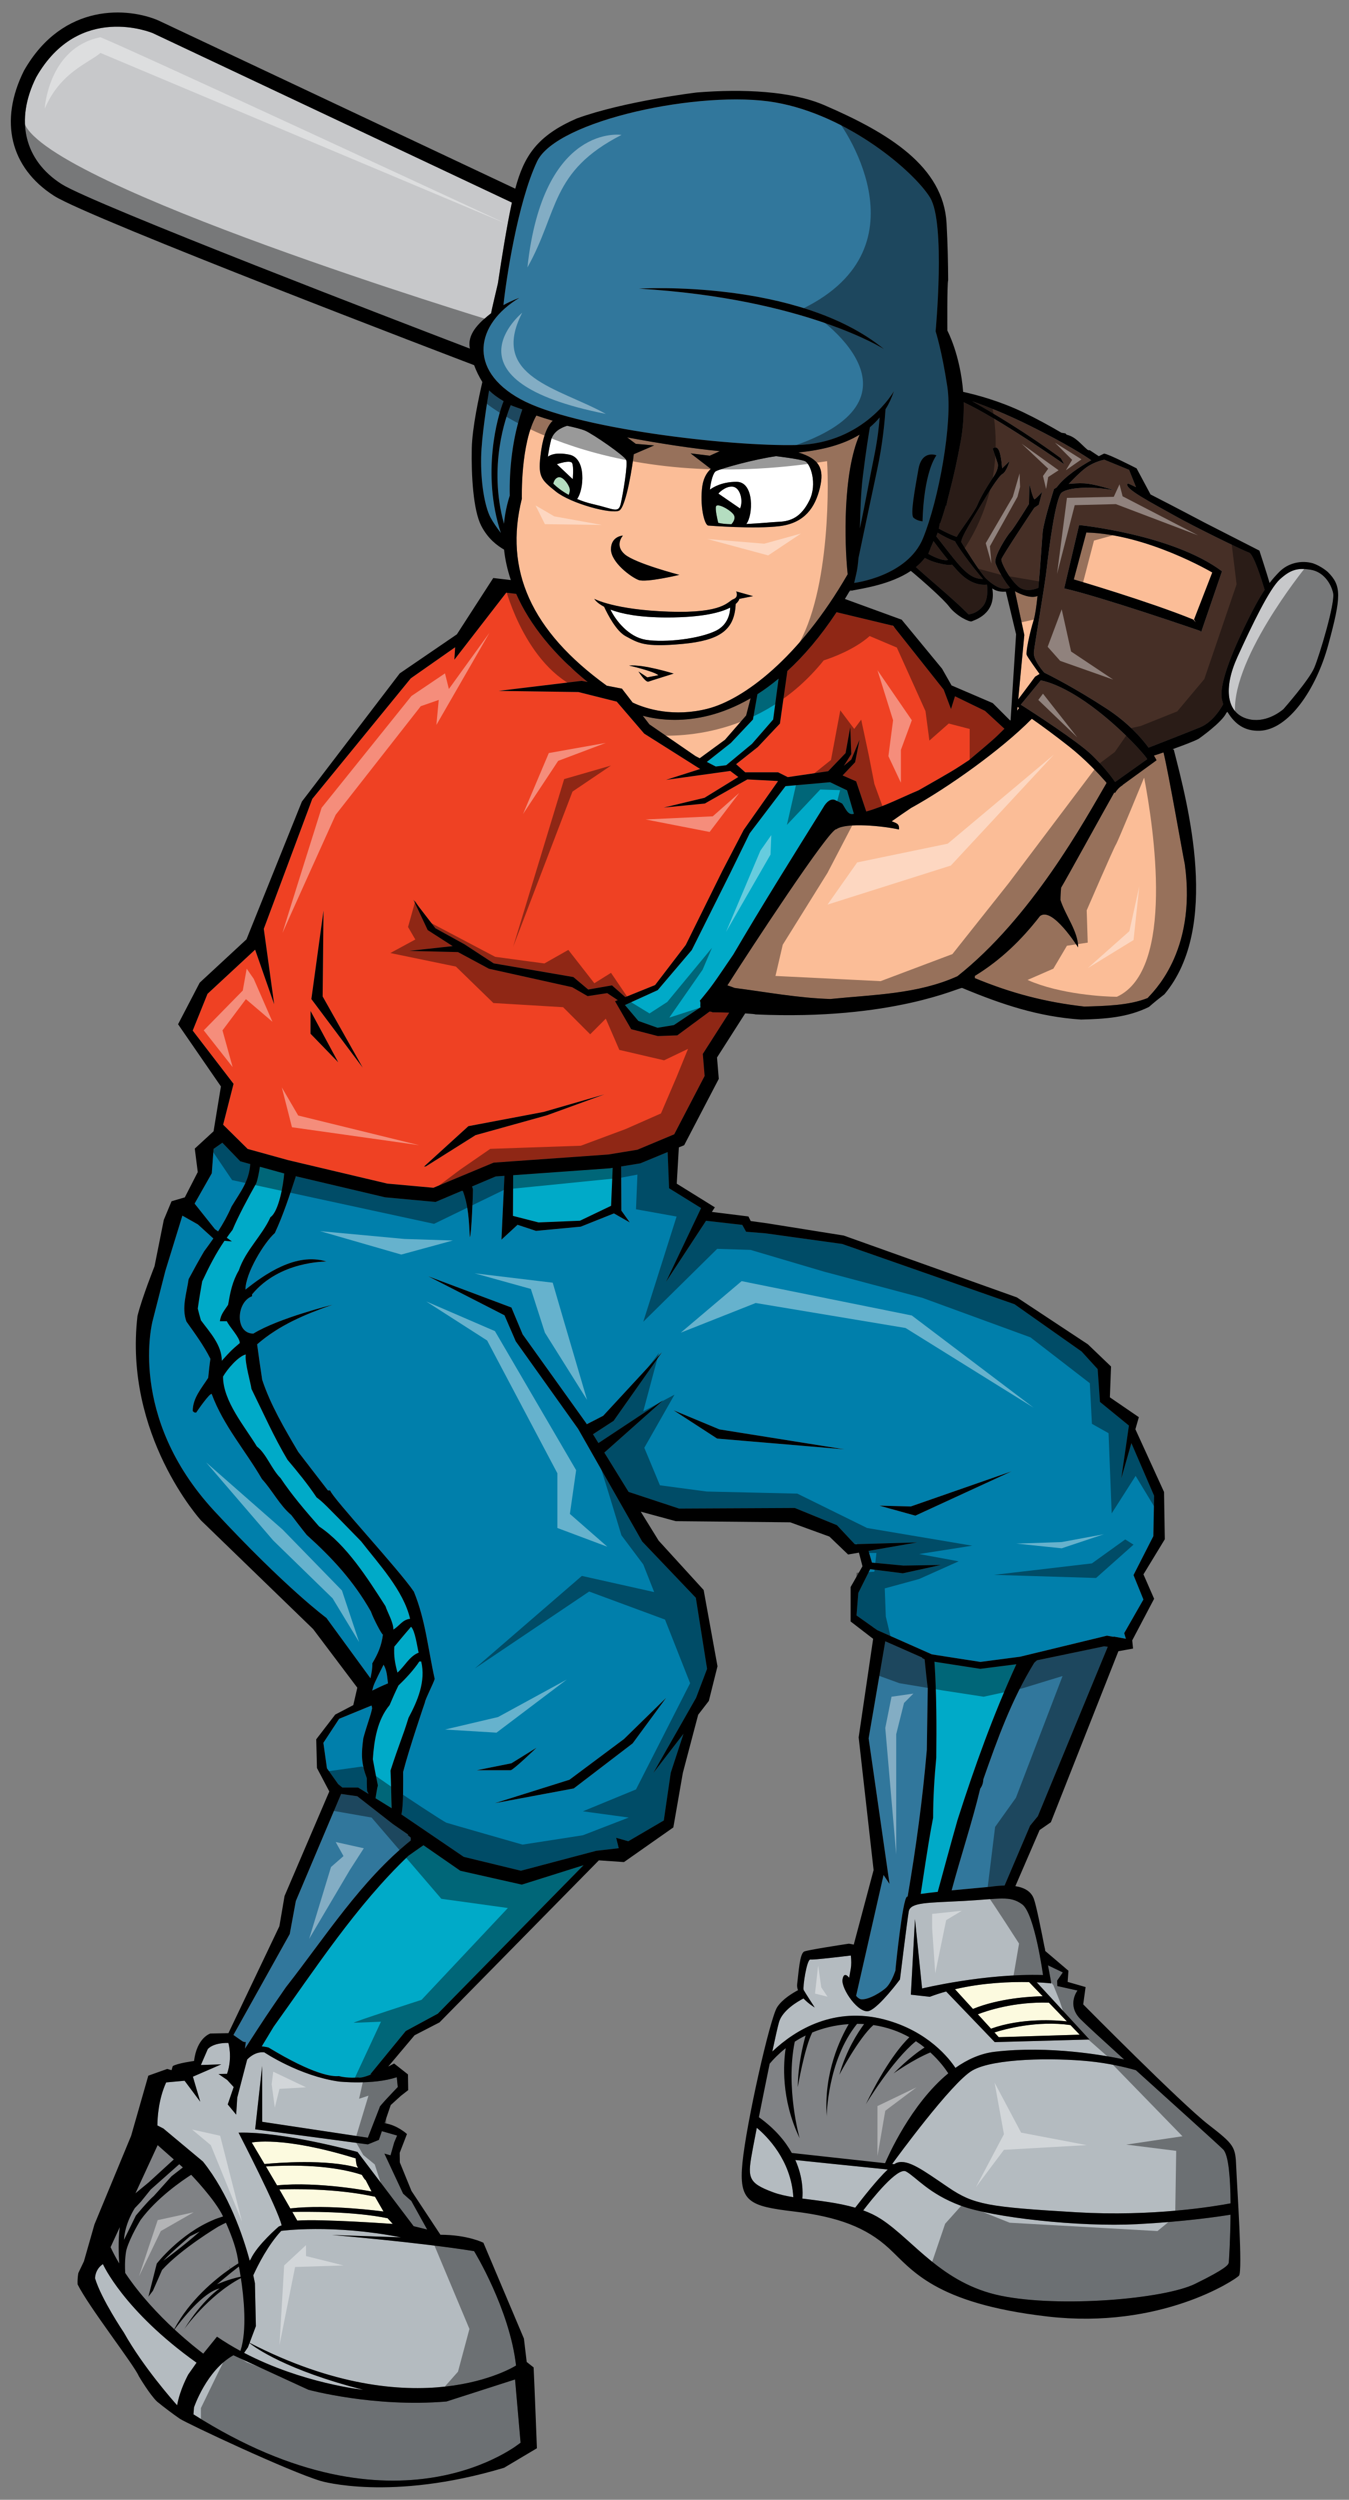
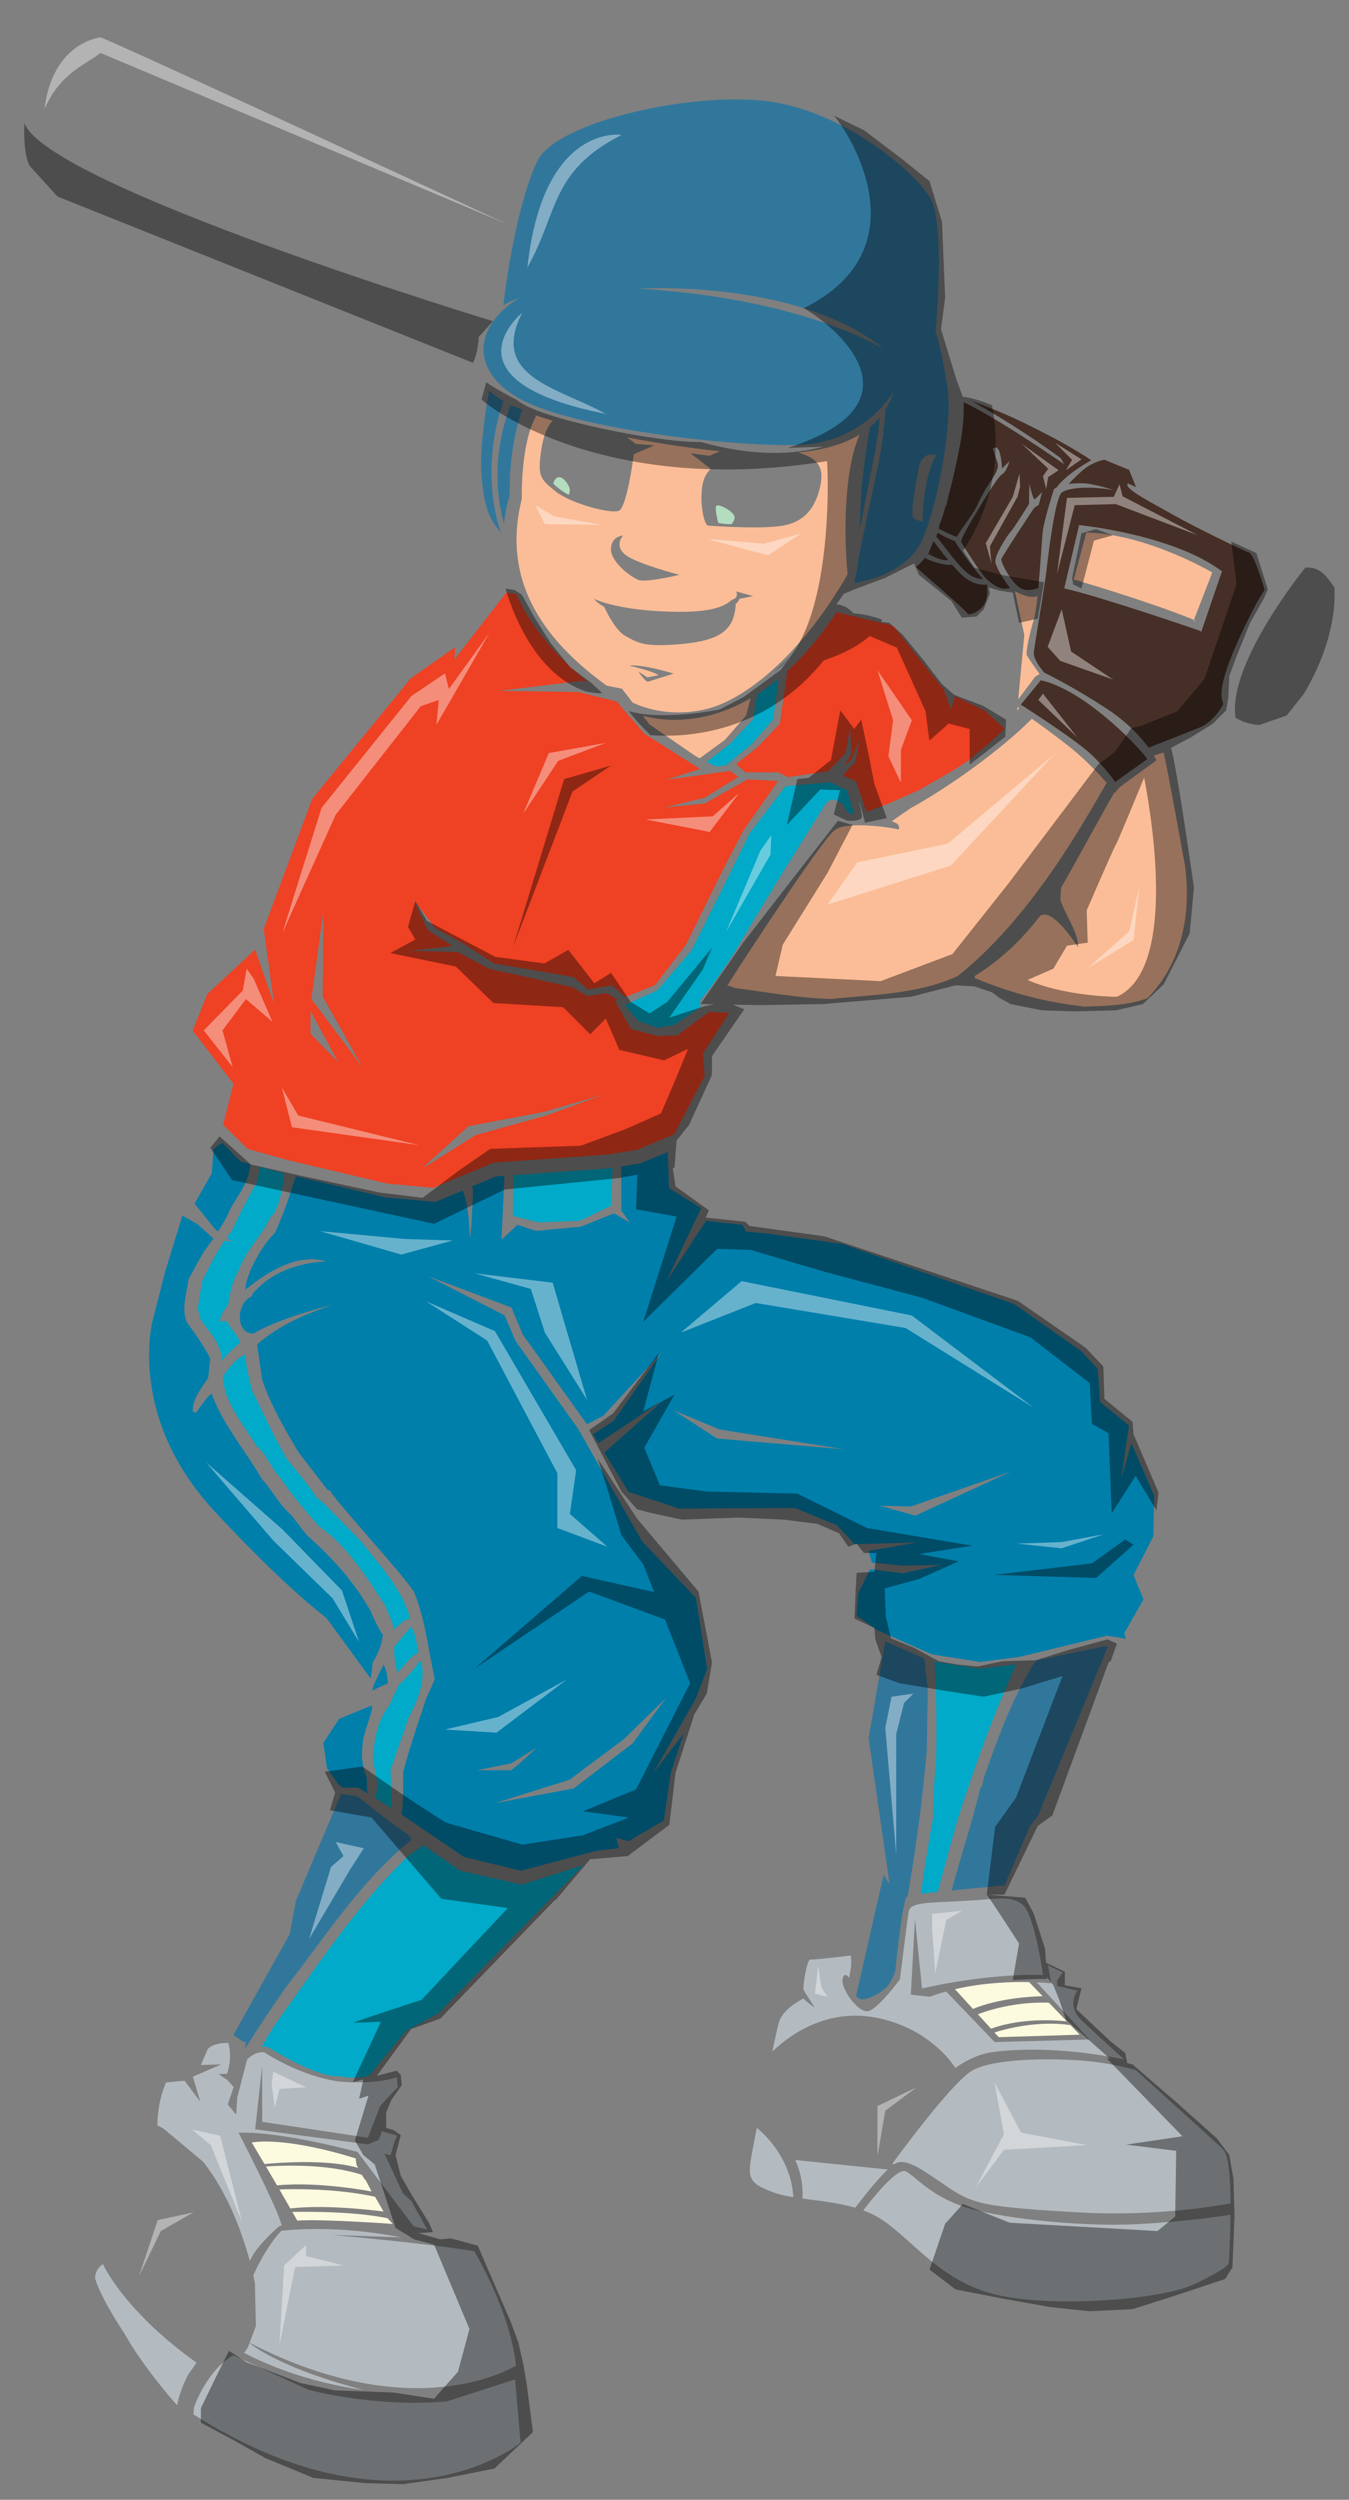
<svg xmlns="http://www.w3.org/2000/svg" version="1.1" id="Layer_1" x="0px" y="0px" width="108px" height="200px" viewBox="0 0 108 200" style="enable-background:new 0 0 108 200;" xml:space="preserve">
  <rect x="0" y="0" width="108" height="200" fill="#808080" stroke="none" />
  <path id="color11" style="fill:#EF4123;" d="M59.834,62.356l-3.407,1.93l-3.282,0.323l3.257-0.78l2.704-1.664l-0.642-0.485  l-1.126,0.156l-4.013,0.558l2.731-0.87l-4.482-2.831l-2.198-2.559l-3.07-0.768l-6.378-0.092l6.644-0.801l0.477,0.092  c-2.691-2.183-4.632-4.578-5.722-7.053l-0.798-0.096l-4.153,5.363l0.063-0.996l-3.555,2.489L25,63.915l-3.882,10.399l0.832,6.031  l-1.525-4.367l-3.813,3.536l-1.185,2.94l3.27,4.259l-0.834,3.271l1.963,1.939l3.251,0.899l7.933,1.875l3.688,0.334l4.821-2.011  l9.181-0.651l2.326-0.381l2.953-1.235l2.434-4.668l-0.146-1.762l2.116-3.308c-0.467-0.017-0.938-0.028-1.335-0.028  c-0.071-0.047-0.155-0.053-0.237-0.063l-2.588,1.908l-1.558,0.055l-2.13-0.549l-1.292-2.235l0.218-0.088l-0.845-0.563l-1.57,0.239  l-1.238-0.714l-6.663-1.476l-2.476-1.332l-3.902-0.095l3.475-0.381l-1.999-1.285l-1.142-2.427l1.76,2.284l2.332,1.285l2.332,1.523  l6.378,1.095l1.19,0.999l1.903-0.333l1.067,0.938l2.386-0.965l2.455-3.206l2.934-5.936l1.706-3.274l2.739-3.887l-0.031-0.023  L59.834,62.356z M24.86,82.703l0.004-1.815l2.214,4.104L24.86,82.703z M24.929,79.93l0.971-7.071l-0.069,6.863l3.208,5.696  L24.929,79.93z M37.499,90.1l6.025-1.138l4.851-1.401l-4.585,1.667l-5.722,1.591l-3.979,2.502l-0.145,0.014L37.499,90.1z   M80.416,58.304c-0.798,0.797-0.895,0.879-2.85,2.522c-1.267,0.834-1.267,0.834-4.025,2.404c-1.366,0.575-2.755,1.298-4.189,1.697  l-0.809-2.413l-1.085-0.474l1.003-1.058l0.352-1.789l-0.655,1.577l-0.601,0.501l0.595-0.938l-0.079-2.15l-0.375,2.071l-1.392,1.449  l-3.238,0.473l-0.772-0.386h-2.634l-0.729-0.651l1.742-1.376l1.767-1.874l0.594-4.205c1.293-1.181,2.624-2.719,3.938-4.707  l4.526,1.085l4.054,5.112l0.584,1.549l0.317-1.019l2.408,1.169L80.416,58.304z" />
  <path id="color10" style="fill:#31779C;" d="M40.096,42.639c-0.317-0.421-0.637-0.877-0.824-1.232  c-0.47-0.895-0.798-2.814-0.751-4.863c0.037-1.634,0.464-4.3,0.635-5.31c0.292,0.291,0.681,0.579,1.164,0.864  C39.818,33.323,38.541,37.883,40.096,42.639z M40.889,32.414c-0.379,0.903-1.824,4.886-0.541,9.488  c0.071-0.753,0.221-1.503,0.463-2.248c-0.041-2.035,0.187-4.586,1.006-6.896c-0.227-0.085-0.762-0.262-0.926-0.343  C40.891,32.414,40.89,32.413,40.889,32.414z M69.644,34.182c-0.092,0.521-0.316,1.878-0.567,3.94c-0.16,1.297-0.2,2.781-0.237,4.149  c0.402-1.845,0.807-4.124,1.13-5.685c0.314-1.519,0.42-2.686,0.454-3.186C70.186,33.684,69.927,33.944,69.644,34.182z   M75.844,30.941c0.439,2.901-0.69,9.044-1.943,12.116c-1.254,3.07-5.516,3.582-5.516,3.582s0.102-0.454,0.174-0.753  c0.079-0.337,0.134-0.763,0.173-1.249c0.286-1.369,0.996-4.741,1.47-6.941c0.495-2.271,0.65-4.263,0.692-4.95  c0.273-0.436,0.497-0.917,0.673-1.449c0,0-2.351,4.18-7.757,4.308c-5.405,0.129-17.861-1.322-22.139-3.668  c-4.277-2.346-3.572-6.015-0.094-8.105c0,0-0.583,0.196-1.284,0.584l0.015-0.015c0.19-1.877,1.128-8.191,2.695-11.49  c1.566-3.299,13.162-5.745,19.052-4.721c5.893,1.024,11.157,5.573,12.409,7.623c1.256,2.046,0.44,10.692,0.44,10.692  S75.405,28.041,75.844,30.941z M70.766,27.926c-6.895-5.63-19.616-4.833-19.616-4.833C64.436,23.888,70.766,27.926,70.766,27.926z   M74.971,36.424c0,0-1.162-0.467-1.44,1.108c-0.277,1.575-0.671,3.639-0.395,3.892c0.28,0.253,0.724,0.29,0.724,0.29  S73.886,38.055,74.971,36.424z M32.686,146.786l-1.24-0.857l-2.842-2.219l-1.295-0.184l-3.627,8.573l-0.485,2.634l-4.508,8.077  c0.209,0.144,0.497,0.354,0.707,0.494c0.098,0.065,0.195,0.079,0.281,0.064l-0.061,0.534c1.613-2.505,1.855-2.856,3.276-4.913  c3.137-3.997,5.995-8.526,9.993-11.739v-0.228c-0.078-0.072-0.167-0.137-0.247-0.207C32.654,146.808,32.67,146.795,32.686,146.786z   M73.835,132.661c-0.001-0.016-0.006-0.03-0.008-0.046l-2.953-1.302l-1.333,7.766l1.676,11.652l-0.479-0.719l-2.198,9.665  c0.105,0.137,0.227,0.23,0.366,0.276c0.6,0.095,1.761-0.622,2.1-0.989c0.295-0.326,0.528-0.862,0.685-1.311  c0.001-0.054,0.004-0.109,0.008-0.173c0,0,0.553-5.53,0.91-5.729c0.012-0.007,0.04-0.015,0.058-0.021  c0.667-3.896,1.201-7.815,1.534-11.739c0.023-1.644,0.052-3.289,0.075-4.932c-0.102-0.786-0.175-1.545-0.251-2.303  C73.962,132.72,73.897,132.695,73.835,132.661z M88.396,131.715l-5.374,1.119c-0.082,0.065-0.153,0.133-0.22,0.197  c-1.822,2.962-2.935,6.076-4.073,9.313c-0.024,0.305-0.075,0.506-0.253,0.76c-0.644,2.688-1.567,5.443-2.288,8.139  c1.519-0.15,2.973-0.271,3.132-0.293c0.404-0.06,0.769-0.089,1.108-0.096l2.04-4.786l0.624-0.763l5.597-13.554L88.396,131.715z" />
  <path id="color9" style="fill:#B4DDC0;" d="M45.571,38.976c0.098,0.231,0.02,0.482-0.04,0.621c-0.532-0.294-0.95-0.615-1.238-0.901  c0.043-0.179,0.137-0.396,0.339-0.487C45.006,38.038,45.431,38.635,45.571,38.976z M58.685,41.109  c-0.377-0.427-1.269-0.853-1.362-0.598c-0.083,0.225,0.122,1.103,0.177,1.318c0.266,0.071,0.634,0.104,1.055,0.114  C58.711,41.773,58.959,41.418,58.685,41.109z" />
-   <path id="color8" style="fill:#C7C8CA;" d="M12.244,2.656l28.737,13.55c-0.403,1.86-0.826,4.496-1.116,6.448  c0.003,0.028-0.569,2.371-0.542,2.402c-0.819,0.646-1.871,1.537-1.725,2.689c0.007,0.051,0.02,0.1,0.027,0.151  c-4.666-1.783-30.201-11.57-32.699-13.167C1.938,12.82,1.184,9.615,2.894,6.183C6.321,0.158,12.199,2.638,12.244,2.656z   M106.73,47.44c-0.179-0.773-0.768-1.695-1.819-1.863c-1.049-0.168-1.612,0.018-2.443,0.768c-0.832,0.751-2.228,3.644-3.392,6.199  c-1.166,2.557-0.858,4.467,0.741,4.953c1.442,0.439,2.703-0.561,2.939-0.765c0,0,2.049-2.324,2.463-3.301  C105.637,52.454,106.91,48.213,106.73,47.44z" />
  <path id="color7" style="fill:#462F26;" d="M83.164,40.384l0.267-1.021c0,0-0.468,0.508-0.594,0.579  c-0.127,0.07-0.425-1.221-0.425-1.221l-0.033,1.598c0,0-1.204,1.955-1.47,2.228c-0.266,0.271-1.338,1.944-1.219,2.46  c0.106,0.454,0.779,1.588,1.169,2.013c-0.683,0.313-1.477-0.312-1.913-0.729c-0.44-0.422-1.835-2.644-1.977-2.898  c-0.142-0.256,1.084-2.179,1.6-3.047c0.518-0.869,1.371-2.255,1.693-2.432c0.317-0.175,0.559-1.016,0.559-1.016l-0.595,0.578  c0,0-0.058-1.007-0.254-1.439c-0.198-0.432-0.495-0.143-0.495-0.143s0.26,0.772,0.39,1.157c0.131,0.386-0.252,0.971-0.252,0.971  s-0.983,1.458-1.339,2.32c-0.283,0.687-1.316,1.972-1.686,2.614c-0.233-0.084-0.788-0.304-1.435-0.667  c0.023-0.106,0.054-0.21,0.063-0.32c0.007-0.069,0.037-0.121,0.077-0.163c0.144-0.427,0.285-0.875,0.424-1.347  c0.011,0.002,0.025,0.005,0.038,0.007c0.073-0.36,0.154-0.718,0.26-1.073h-0.005c0.332-1.26,0.635-2.638,0.896-4.071  c0.204-1.125,0.264-2.175,0.241-3.138c2.732,1.255,8.047,4.957,8.046,4.957l-0.264-0.478c-2.678-1.975-5.405-3.613-7.103-4.558  c1.125,0.39,2.742,1.022,4.683,1.989c2.891,1.435,4.32,2.36,4.853,2.73c-0.892,0.501-2.131,1.302-2.769,2.17L84.38,39.13  c0,0-0.807,2.524-0.902,3.408c-0.056,0.547-0.18,2.68-0.351,4.498c-0.393,0.157-1.118,0.342-1.651-0.147  c-0.761-0.702-1.349-1.916-1.309-2.145s2.632-4.115,2.632-4.115L83.164,40.384z M75.902,44.794  c-0.398-0.485-0.796-1.004-1.167-1.501c-0.082,0.194-0.163,0.394-0.244,0.569c0.003-0.001,0.01-0.001,0.015-0.002  c-0.072,0.148-0.129,0.3-0.186,0.452C74.925,44.648,75.57,44.899,75.902,44.794z M76.911,45.918c-0.208-0.2-0.441-0.457-0.689-0.744  c-0.132,0.032-0.35,0.038-0.695-0.03c-0.529-0.104-1.008-0.244-1.484-0.506c-0.208,0.273-0.449,0.515-0.715,0.732  c0.415,0.373,0.982,0.872,1.769,1.55c1.907,1.648,2.437,2.229,2.437,2.229s0.587,0.009,1.146-0.634  c0.433-0.495,0.384-1.369,0.338-1.742C78.602,46.82,77.784,46.766,76.911,45.918z M76.175,44.468l0.009-0.017l0.033,0.07  c0.549,0.686,1.055,1.251,1.515,1.527c0.398,0.241,0.746,0.282,0.966,0.277c-0.958-1.088-2.174-2.807-2.235-3.023  c-0.46-0.153-0.949-0.415-1.393-0.684c-0.034,0.099-0.071,0.197-0.112,0.295c0.133,0.167,0.27,0.337,0.418,0.529  C75.651,43.796,75.916,44.145,76.175,44.468z M99.885,49.644c-0.843,1.713-2.43,5.085-2.032,6.404l0.076,0.29  c0,0-0.692,1.381-1.845,1.852c-1.05,0.427-3.666,1.448-4.128,1.627c-0.602-0.817-1.663-2.012-3.343-3.111  c-2.541-1.658-4.524-2.656-5.009-2.892c-0.318-0.367-0.892-1.11-0.832-1.656c0.083-0.751,0.874-5.263,1.04-6.77  c0.167-1.504,0.697-5.582,1.185-5.977s2.275-0.55,4.18-0.189c0,0-1.486-0.508-2.385-0.552c-0.424-0.022-0.876,0.01-1.232,0.047  c0.357-0.379,0.937-0.97,1.375-1.292c0.679-0.5,1.473-0.647,1.473-0.647l1.988,0.814l0.554,1.383  c-0.391-0.191-0.639-0.303-0.656-0.289c-0.425,0.36,2.053,1.61,3.688,2.536c1.636,0.926,5.558,2.833,6.021,2.992  c0.361,0.126,0.991,2.117,1.246,2.976C100.786,47.883,100.359,48.675,99.885,49.644z M97.831,45.706  c-3.965-2.963-11.44-3.697-11.438-3.698l-1.192,5.067c2.852,0.643,10.22,3.169,10.905,3.406l0.056,0.099L97.831,45.706z   M87.365,56.482c-2.518-1.852-4.043-2.048-4.043-2.048l-1.599,1.945c0.958,0.603,4.597,2.965,5.689,4.026  c0.803,0.78,1.502,1.617,1.86,2.163l2.567-1.825C91.852,60.612,89.884,58.332,87.365,56.482z" />
  <path id="color6" style="fill:#FBBD97;" d="M59.738,57.24l-1.694,1.946l-2.024,1.48l-0.333-0.171l-3.697-2.542l-0.53-0.69  c0.696,0.188,1.558,0.329,2.553,0.329c0.848,0,1.787-0.101,2.79-0.357c0.967-0.248,2.086-0.674,3.293-1.372L59.738,57.24z   M50.647,56.209l-0.857-1.112l-1.213-0.235c-6.072-4.385-8.227-9.266-6.8-14.96c0,0-0.126-4.402,1.161-6.656  c0.405,0.138,0.833,0.275,1.309,0.414c-0.356,0.346-0.735,1.06-0.933,2.46c-0.282,2.004-0.046,2.219,1.176,3.2  c1.223,0.98,4.464,1.833,5.076,1.535c0.574-0.281,1.107-3.839,1.17-4.513l1.634-0.703l-1.473-0.126l-0.69-0.516  c2.641,0.491,5.132,0.878,7.421,1.1l-0.808,0.365l-1.534-0.19l1.619,1.244c-0.395,0.366-0.643,0.867-0.712,1.634  c-0.143,1.579,0.235,2.901,0.518,2.901c0,0,3.758,0.298,5.734,0.041c1.975-0.255,2.82-1.492,3.195-3.071  c0.357-1.499-0.007-2.305-1.732-2.82c1.955-0.189,3.615-0.639,4.911-1.428c-1.341,3.041-1.228,8.607-0.956,11.173  c-3.892,6.743-8.364,10.027-11.2,10.754C53.96,57.391,51.748,56.738,50.647,56.209z M48.914,43.942c0,1.048,1.607,2.233,2.211,2.461  c0.603,0.228,3.267-0.411,3.267-0.411s-3.517-0.912-4.371-1.641c-0.853-0.728-0.149-1.504-0.149-1.504S48.914,42.893,48.914,43.942z   M53.935,53.894c0,0-2.443-0.768-3.573-0.64c0,0,1.93,0.428,2.352,0.768l-0.893,0.171l-0.706-0.469c0,0,0.565,0.896,0.8,0.811  C52.151,54.448,53.935,53.894,53.935,53.894z M54.622,51.519c3.009-0.277,4.188-1.108,4.277-3.199  c0.22-0.19,0.285-0.345,0.291-0.406l1.1-0.22l-1.353-0.378c0,0,0.231,0.455-0.228,0.625c-0.458,0.17-0.741,1.144-5.137,0.996  c-4.398-0.147-5.995-1.027-5.995-1.027s0.157,0.303,0.791,0.636c0.293,0.633,0.977,1.955,1.729,2.354  C51.096,51.431,51.532,51.804,54.622,51.519z M81.518,55.955c0.456-0.596,1.353-1.814,1.353-1.814l0.358-0.22  c-0.242-0.334-0.973-1.353-1.033-1.526c-0.075-0.208,0.208-1.653,0.567-2.809c0.109-0.352,0.211-1.061,0.3-1.904  c-0.525,0.225-1.352-0.127-1.81-0.38l0.753,3.499L81.518,55.955z M81.434,56.857c0.063-0.088,0.116-0.164,0.154-0.218  c-0.042-0.027-0.083-0.055-0.126-0.08L81.434,56.857z M88.594,62.641c-0.008-0.007-0.016-0.011-0.021-0.017  c0.001-0.005,0.003-0.009,0.003-0.015c-0.563-0.651-1.652-1.833-2.998-2.894c-1.109-0.873-2.196-1.672-2.97-2.21  c-2.408,2.451-6.717,5.518-9.675,7.141c-0.531,0.354-1.038,0.708-1.543,1.063c0.354,0.151,0.631,0.176,0.581,0.657  c-1.272-0.289-4.241-0.582-5.01-0.025c-0.506-0.137-7.008,9.789-8.729,12.498c0.177,0.051,0.38,0.126,0.579,0.203  c2.532,0.329,5.113,0.809,7.667,0.886c3.467-0.354,6.982-0.381,10.172-1.822C82.611,73.397,86.834,65.652,88.594,62.641z   M93.151,60.196c-0.371,0.128-0.666,0.226-0.769,0.254c0.145,0.237,0.21,0.376,0.21,0.376l-2.712,1.971  c-0.004,0.007-0.007,0.017-0.008,0.024c-0.271,0.163-0.458,0.383-0.612,0.627c-0.015-0.019-0.031-0.038-0.047-0.057  c-0.749,1.312-3.92,7.077-4.263,7.63c-0.025,0.329-0.051,0.657-0.051,0.987c0.405,1.265,1.416,2.505,1.416,3.793  c0,0-2.073-3.317-3.061-2.504c-1.469,1.897-3.14,3.516-5.212,4.783v0.176c2.935,1.215,5.641,1.922,8.777,2.278  c1.618-0.051,3.544-0.077,5.062-0.684c0.279-0.354,3.956-3.586,2.975-10.702C94.662,68.23,93.586,62.005,93.151,60.196z   M97.055,45.804c0,0-5.194-3.076-10.085-3.2l-1.002,3.755c0,0,5.97,1.746,9.564,3.21l0.203,0.229l-0.139-0.238L97.055,45.804z" />
  <path id="color5" style="fill:#00AAC8;" d="M57.304,61.328l-0.716-0.368l1.924-1.521l1.767-1.874l0.359-2.026  c0.552-0.351,1.12-0.769,1.697-1.247L61.9,57.564l-1.694,1.946l-2.066,1.712L57.304,61.328z M66.455,62.582l-3.57,0.316  l-2.865,3.769l-1.569,3.206l-3.07,6.14l-2.728,3.206L50.03,80.41l1.075,1.273l1.536,0.548l1.308-0.215l2.13-1.42  c-0.015-0.09-0.015-0.185-0.007-0.286c0.008-0.101-0.013-0.184-0.046-0.256c0.021-0.019,0.037-0.033,0.059-0.053  c0.912-1.11,0.912-1.11,2.63-3.642c2.33-3.972,4.76-7.844,7.187-11.74c0.277-0.512,0.658-0.755,0.964-0.606  c0.176,0.077,0.351,0.176,0.556,0.278c0.245,0.317,0.444,0.986,0.942,0.819l-0.547-1.878L66.455,62.582z M31.896,134.854  c-0.252,0.508-0.48,1.038-0.708,1.568c-0.987,1.189-1.24,2.808-1.341,4.326c0.126,0.683,0.253,1.392,0.403,2.101  c-0.06,0.195-0.13,0.66-0.19,1.023l1.295,0.8c-0.034-0.947-0.045-2.146-0.091-3.012c0.762-2.352,0.937-2.58,1.443-4.225  c0.734-1.366,1.394-2.936,1.014-4.505H33.57C33.137,133.591,32.479,134.298,31.896,134.854z M36.853,149.672l-2.951-2.043  c-0.407,0.279-0.967,0.674-1.194,0.836c-4.175,3.974-7.463,9.035-10.804,13.69c-0.318,0.523-0.632,1.045-0.947,1.568  c0.309,0.026,0.545,0.091,0.545,0.091c3.609,2.191,5.108,2.341,5.623,2.285c0.671,0.187,1.542,0.113,1.542,0.113  c0.199,0.057,0.625-0.072,1.087-0.257l-0.11,0.008l2.842-3.467l2.565-1.387l11.672-11.886l-4.947,1.557L36.853,149.672z   M78.482,133.517l-3.68-0.57c0.005,0.014,0.006,0.03,0.012,0.044c0.167,2.536,0.17,5.074,0.143,7.633  c-0.15,1.57-0.253,3.214-0.253,4.809c-0.289,1.532-0.345,1.837-0.993,6.094c0.396-0.056,0.863-0.111,1.364-0.167  c0.519-1.908,1.036-3.816,1.577-5.726c1.357-4.245,2.866-8.439,4.719-12.485L78.482,133.517z M41.083,94.023l-0.018,3.256  l2.049,0.524l3.316-0.136l2.494-1.194l0.128-3.039l-0.227,0.037L41.083,94.023z M19.197,107.454c0-0.456-0.81-1.267-1.037-1.746  h-0.557c0.076-0.556,0.327-0.809,0.658-1.316c0.176-1.012,0.33-1.846,0.861-2.757c0.53-1.594,1.873-2.784,2.528-4.251  c0.688-0.467,1.046-2.699,1.105-3.498l-1.948-0.539c-0.068,0.451-0.185,1.049-0.294,1.328c-0.627,1.111-1.445,2.633-1.898,3.721  c-0.167,0.208-0.312,0.42-0.462,0.63l0.413,0.3l-0.595-0.054c-0.696,1.017-1.235,2.072-1.785,3.248  c-0.126,0.709-0.253,1.443-0.354,2.175c0.076,0.305,0.152,0.609,0.253,0.938c0.709,0.962,1.671,1.971,1.671,3.239  C18.513,108.035,18.513,108.035,19.197,107.454z M25.547,122.128c2.202,1.467,3.896,4.176,5.314,6.376  c0.175,0.531,0.633,1.289,0.633,1.872c0.505-0.302,0.707-0.783,1.339-0.86c-0.531-2.276-2.527-4.401-3.921-6.198  c-3.036-3.112-3.036-3.112-3.567-3.517c-0.708-1.063-1.518-2.049-2.33-3.011c-1.086-1.822-1.945-3.769-2.882-5.665  c-0.051-0.457-0.558-2.128-0.456-2.761c-0.609,0.151-1.493,1.189-1.822,1.772c0,1.973,1.745,3.997,2.708,5.591  c0.759,0.579,1.163,1.798,1.895,2.53C23.371,119.624,24.458,120.889,25.547,122.128z M31.821,133.818  c0.583-0.507,0.962-1.316,1.696-1.595c-0.126-0.506-0.277-1.746-0.608-2.074c-0.454,0.529-0.909,1.063-1.341,1.593  C31.519,132.503,31.619,133.06,31.821,133.818z" />
  <path id="color4" style="fill:#007FAB;" d="M17.203,98.334l-1.623-2.038l1.375-2.424l0.144-1.954l0.702-0.495l1.436,1.49l0.8,0.221  c-0.107,1.396-0.755,2.164-1.495,3.39c-0.327,0.747-0.685,1.383-1.082,1.997L17.203,98.334z M29.66,134.273  c0.096-0.453,0.167-0.901,0.148-1.194c0.45-0.776,0.729-1.373,0.848-2.297c-0.101-0.025-0.758-1.267-0.961-1.849  c-1.391-2.453-3.11-4.3-5.135-6.124c-0.43-0.53-0.834-1.061-1.239-1.594c-0.935-0.784-1.517-1.973-2.352-2.884  c-1.318-2.278-3.088-4.276-4.023-6.808c-0.177-0.049-1.088,1.267-1.24,1.494c-0.152,0-0.152,0-0.277-0.126  c0-1.039,0.708-1.822,1.239-2.657c0.051-0.504,0.102-1.013,0.178-1.52c-0.531-1.062-1.24-2.021-1.922-2.983  c-0.405-1.113,0.024-2.279,0.177-3.391c0.405-0.759,0.81-1.493,1.241-2.227c0.263-0.354,0.505-0.69,0.739-1.026l-1.24-1.127  l-1.239-0.7l-1.363,4.418l-1.021,4.003c0,0-2.061,7.64,4.934,15.204c5.755,6.201,8.978,8.557,8.978,8.557L29.66,134.273z   M29.745,136.453l-2.593,1.063l-1.262,1.922l0.287,2.038l0.893,1.263l0.34,0.278h1.263l0.833,0.515  c-0.069-0.145-0.113-0.251-0.113-0.251c-0.024-0.354-0.024-0.684-0.024-1.014c-0.456-1.213-0.456-1.921-0.278-3.211  c0.288-1.041,0.583-1.808,0.672-2.242v-0.001c0.012-0.063,0.034-0.138,0.037-0.186c-0.006,0.004-0.011,0.008-0.017,0.012  C29.782,136.573,29.768,136.512,29.745,136.453z M92.337,122.905l-1.587,3.114l0.794,1.953l-1.539,2.691l0.136,0.452l-0.981-0.18  l-0.006,0.024l-0.527-0.094l-6.954,1.684l-3.181,0.417l-3.882-0.604l-4.375-1.938l-1.661-1.176l0.144-1.806l0.95-1.899l2.612,0.332  l3.041-0.665l-2.993,0.048l-2.518-0.238l-0.274-0.939l3.885-0.676l-4.988,0.143l-1.426-1.521l-3.373-1.378l-9.263,0.048  l-4.046-1.335l-1.941-3.145l4.716-4.191l-5.188,3.43l-0.437-0.706l1.652-1.073l3.87-5.491l-4.705,5.089l-1.312,0.674l-0.073-0.12  l-5.062-7.07l-0.9-2.149l-6.655-2.496l6.101,3.12l0.901,2.08l4.991,7.001l5.13,9.013l4.297,4.506l0.901,5.686l-0.882,2.322  l-3.415,5.996l2.409-3.124l-1.022,3.124l-0.555,3.813l-2.843,1.663l-0.971-0.277l0.208,0.832l-1.802,0.208l-6.032,1.595  l-4.575-1.109l-4.995-3.396c0.177-0.693,0.14-2.688,0.14-3.402c0.481-1.872,1.746-5.566,1.746-5.566  c0.024-0.253,0.684-1.52,0.783-1.873c-0.531-2.353-0.732-4.706-1.668-6.982c-1.215-1.798-6.526-7.49-6.704-8.098h-0.178  c-0.809-1.036-1.593-2.074-2.378-3.086c-1.063-1.798-2.227-3.77-2.884-5.769c-0.151-0.962-0.277-1.898-0.405-2.835  c1.771-1.542,3.845-2.402,6.022-3.163c0,0-4.302,1.063-6.325,2.304c-1.494,0-1.368-2.53-0.104-2.986v-0.15  c2.229-2.695,5.897-2.608,5.947-2.634c-2.44-0.745-4.958,1.038-6.476,2.253c0-1.315,1.494-3.771,2.354-4.528  c0.67-1.44,1.168-2.975,1.665-4.489c0.001-0.019-0.002-0.038-0.002-0.06l7.161,1.689l4.042,0.373l2.109-0.894  c0.001,0.005,0.003,0.008,0.005,0.011c0.023,0.003,0.051-0.001,0.073,0.005c0.455,1.24,0.48,2.377,0.557,3.694  c0.126-0.052,0.263-3.712,0.248-3.812c-0.012-0.087-0.049-0.16-0.07-0.243l1.894-0.802l0.699-0.05l-0.24,5.108l1.289-1.189  l1.477,0.487l3.586-0.338l2.654-1.06l1.269,0.722l-0.676-0.947l-0.016-3.532l1.537-0.25l2.186-0.903l0.116,2.896l2.564,1.587  l-2.804,5.892l3.199-4.877l2.902,0.328l0.306,0.55l1.526,0.122l6.167,0.854l13.798,4.824l5.373,3.785l1.281,1.404l0.184,2.625  l2.319,1.893l-0.609,4.213l0.807-2.81l1.818,4.212L92.337,122.905z M45.588,142.393l-5.962,1.872l6.309-1.179l4.714-3.605  l2.679-3.641l-3.372,3.294L45.588,142.393z M38.17,141.63c0,0,2.496,0,2.704,0s2.079-1.802,2.079-1.802l-2.01,1.247L38.17,141.63z   M67.597,115.955l-10-1.594l-3.664-1.526l3.48,2.259L67.597,115.955z M80.978,117.72l-8.059,2.808l-2.319-0.061h-0.185l2.869,0.794  L80.978,117.72z M29.799,135.259c0.402-0.199,0.833-0.404,1.264-0.581c-0.076-0.558-0.076-1.013-0.355-1.492  C29.924,134.754,29.924,134.754,29.799,135.259z" />
  <path id="color3" style="fill:#FCFADF;" d="M21.176,173.136c-0.499-0.847-0.997-1.685-1.02-1.719c0,0,2.423-0.556,8.318,1.268  c0,0,0.054,0.602,0.126,0.63c0,0,0.028,0.054,0.067,0.13C26.197,172.715,22.131,173.043,21.176,173.136z M29.748,175.334  l-0.474-0.917c-0.056-0.013-0.178-0.199-0.303-0.414c-1.185-0.395-3.611-0.924-7.681-0.673c0.402,0.681,0.782,1.326,0.891,1.514  C25.515,174.511,29.748,175.334,29.748,175.334z M30.705,176.936l-0.681-1.182c-3.153-0.688-6.592-0.623-7.655-0.583  c0.32,0.557,0.625,1.083,0.872,1.518C26.327,176.33,30.705,176.936,30.705,176.936z M23.404,176.969  c0.187,0.325,0.325,0.57,0.395,0.694c1.918-0.146,7.644,0.266,7.644,0.266l-0.411-0.455  C28.283,176.908,24.485,176.945,23.404,176.969z M85.415,161.722l-1.441-1.495c-2.788-0.092-4.995,0.66-5.687,0.929l1.052,1.152  C81.817,161.415,84.602,161.632,85.415,161.722z M85.7,162.02c-2.688-0.388-5.289,0.334-6.085,0.589l0.342,0.378l6.483-0.199  L85.7,162.02z M82.388,158.58c-1.475-0.032-3.684,0.045-5.933,0.57l1.439,1.577c2.126-0.867,4.639-0.997,5.582-1.017L82.388,158.58z  " />
-   <path id="color2" style="fill:#808285;" d="M15.217,178.916l0.779-0.381c-1.285,1.145-2.925,2.347-2.925,2.347  C13.69,180.199,15.217,178.916,15.217,178.916z M14.753,186.34c1.495-2.386,2.839-3.252,2.839-3.252  c-1.32,0.28-3.088,2.565-3.619,3.283c1.075,0.995,1.96,1.679,2.3,1.934l1.099-1.357c0.613,0.42,1.242,0.795,1.874,1.141  c0.556-1.646,0.267-4.344,0.038-5.829C16.641,183.665,14.753,186.34,14.753,186.34z M19.266,182.149  c-0.058-0.37-0.109-0.653-0.14-0.811c-0.644,0.488-1.753,1.424-1.753,1.424C18.25,182.389,18.903,182.222,19.266,182.149z   M8.852,179.788c0.207,0.444,0.44,0.879,0.693,1.305c-0.045-0.662-0.095-1.871,0.045-2.906L8.852,179.788z M18.414,181.524  l-0.05-0.18c0.003-0.003,0.007-0.005,0.009-0.009c0.015,0.061,0.037,0.135,0.048,0.185c0.281-0.194,0.503-0.339,0.664-0.438  c-0.072-0.936-0.506-2.144-0.997-3.249c-0.141,0.066-0.347,0.168-0.608,0.307c0,0-2.958,1.762-4.505,3.469l-0.733,1.667l-0.36,0.472  l0.67-2.648c0,0,1.861-2.395,4.562-3.505c-0.006-0.016,0.557-0.211,0.744-0.265c-0.633-1.347-2.552-3.332-2.552-3.332  c-0.742,0.474-2.748,1.846-4.045,3.606c0,0-0.837,1.339-1.136,2.385c-0.031,0.107-0.169,0.839-0.1,1.861  c1.193,1.789,2.68,3.345,3.923,4.498C15.173,184.028,17.226,182.354,18.414,181.524z M13.914,172.768l-1.292-1.143l-1.777,3.852  l1.081-0.89L13.914,172.768z M12.317,175.69l1.413-1.575l0.909-0.707l-0.289-0.257l-2.285,2.026l-0.786,0.974l-0.485,0.511  c0,0-0.79,1.183-0.869,2.54l0.953-1.942C10.879,177.26,11.873,176.058,12.317,175.69z M74.483,164.208  c-1.387,0.57-2.947,1.681-2.947,1.681c1.19-1.192,2.064-1.811,2.483-2.077c-0.211-0.172-0.442-0.342-0.692-0.503  c-1.908,1.553-4.011,5.046-4.011,5.046c1.62-3.336,2.927-4.821,3.488-5.363c-0.801-0.447-1.761-0.809-2.882-0.974  c-1.185,1.048-2.726,3.979-2.726,3.979c0.563-1.982,1.499-3.407,1.984-4.057c-0.173-0.01-0.346-0.018-0.524-0.02  c-0.015,0-0.027,0.002-0.041,0.002c-2.399,2.974-2.427,7.388-2.427,7.388c-0.25-3.487,1.105-6.251,1.76-7.366  c-1.119,0.072-2.091,0.325-2.922,0.67c-0.637,1.286-1.156,4.372-1.156,4.372c0.01-1.7,0.402-3.332,0.627-4.133  c-0.313,0.157-0.601,0.321-0.868,0.494c-0.759,3.697,0.391,7.726,0.391,7.726c-1.52-3.161-1.296-6.066-1.117-7.205  c-0.572,0.452-0.998,0.901-1.282,1.238c-0.282,1.369-0.599,2.934-0.866,4.284c1.293,0.924,2.115,1.926,2.636,2.861l7.468,0.817  c0.224-0.528,2.068-4.733,5.06-7.189C75.693,165.534,75.223,164.883,74.483,164.208z" />
  <path id="color1" style="fill:#B4BBC0;" d="M15.737,189.031l-0.663,0.941c0,0-0.676,1.211-0.892,2.469  c-0.271-0.305-2.708-3.045-4.265-5.819c0,0-1.803-2.668-2.307-4.34c0.001,0-0.024-0.703,0.63-1.141  C8.239,181.142,9.88,184.857,15.737,189.031z M35.747,192.135c-5.804,0.494-11.055-0.937-11.055-0.937l-6.005-2.762  c-2.153,1.19-3.156,4.171-3.156,4.171l-0.043,0.556c16.389,10.425,26.19,2.267,26.19,2.267l-0.442-5.059L35.747,192.135z   M19.85,187.797l-0.307,0.448c4.696,2.454,9.527,2.953,9.527,2.953c-6.147-1.572-8.628-3.366-9.095-3.735L19.85,187.797z   M32.105,179.004c-5.502-1.087-9.591-0.52-9.591-0.52c-1.051,1.131-1.842,2.689-2.237,3.554c0.089,0.402,0.132,0.64,0.132,0.64  l0.077,3.426l-0.502,1.336c13.415,6.909,21.33,1.816,21.33,1.816c-0.516-4.525-3.358-9.152-3.358-9.151  c-4.404-0.704-11.382-1.293-11.382-1.293L32.105,179.004z M16.249,172.941c2.059,2.577,3.199,5.913,3.745,7.936  c0.046-0.08,0.079-0.129,0.079-0.129c0.529-1.151,2.25-2.613,2.25-2.613l0.225-0.091c-0.296-1.322-3.448-7.415-3.448-7.415  c3.503-0.109,9.524,1.544,9.524,1.544l4.492,5.939l1.084,0.267l-1.271-2.29l-0.655-0.579l-1.499-3.207l0.491,0.141l0.293-1.029  l0.233-0.557l-1.221-0.35l-0.236,0.697l-0.505,0.206l-0.383,0.155l-9.019-1.207l0.561-5.066l0.004,4.466l8.458,1.273l0.952-2.449  c-0.117,0.014,1.442-1.604,1.442-1.604l-0.079-0.786c-1.917,0.634-4.627,0.343-4.627,0.343c-3.178-0.451-5.978-2.335-5.978-2.335  c-0.804-0.09-1.375,0.579-1.375,0.579l-0.792,3.04l-0.086,1.364l-0.675-0.817l0.475-1.392l-0.519-0.566l-0.695-0.477l0.684-0.013  c0.456-1.33,0.104-2.473,0.104-2.473c-1.279-0.018-1.652,0.502-1.65,0.498l-0.549,1.27l1.635-0.054l-2.275,0.987l0.589,2.004  l-1.255-1.68l-1.475,0.135c-0.613,1.352-0.697,2.813-0.702,3.442l0.479,0.245L16.249,172.941z M77.833,165.66  c-1.656,0.965-6.093,7.04-6.404,7.47l0.164,0.019c0.08-0.055,0.158-0.096,0.225-0.118c0.891-0.301,2.091,0.61,4.118,1.984  c2.025,1.372,3.154,1.563,10.242,1.981c6.121,0.364,11.098-0.478,12.343-0.715c-0.015-1.962-0.153-3.885-0.598-4.315  c-0.563-0.547-4.002-3.639-6.985-6.338c-0.89-0.251-2.222-0.563-3.759-0.716C84.388,164.635,79.547,164.658,77.833,165.66z   M76.913,176.468c-2.55-0.944-3.55-2.275-4.375-2.735c-0.677-0.378-2.714,2.18-3.426,3.112c0.503,0.183,0.985,0.412,1.428,0.699  c2.597,1.687,4.852,5.161,9.587,6.131c4.739,0.969,13.072,0.266,15.552-0.951c2.486-1.216,2.666-1.529,2.694-1.696  c0.015-0.076,0.128-1.864,0.143-3.838c-0.927,0.151-3.69,0.561-7.469,0.757C86.364,178.189,79.463,177.414,76.913,176.468z   M70.782,161.568c3.543,0.922,5.255,3.191,5.705,3.876c0.949-0.671,2.004-1.154,3.145-1.289c4.388-0.518,8.848,0.294,10.364,0.616  c-1.712-1.552-3.127-2.847-3.514-3.246c-1.1-1.13-0.22-2.271-0.22-2.271l-1.615-0.359l-0.013-0.433l0.453-0.655l-1.188-0.57  c0.16,0.845,0.266,1.448,0.266,1.448s-0.437-0.054-1.165-0.086l4.217,4.574l-7.581,0.208l-3.89-4.05  c-0.438,0.121-0.876,0.261-1.307,0.424l-1.518-0.169l0.33-6.05l0.568,5.554c0,0,5.021-1.217,9.683-1.076c0,0-0.673-4.93-1.67-5.656  c-0.994-0.724-1.777-0.426-4.682-0.27c-2.908,0.155-4.274,0.099-4.4,0.849c-0.128,0.753-0.702,5.432-0.702,5.432  s-1.612,2.178-2.442,2.509c-0.83,0.334-2.283-1.76-2.155-2.51c0.104-0.618,0.418-0.277,0.531-0.132  c0.038-0.21,0.083-0.459,0.131-0.746c0.05-0.296,0.047-0.647,0.003-1.037c-0.589,0.072-2.977,0.363-3.234,0.32  c-0.294-0.05-0.638,2.257-0.542,2.444c0.1,0.188,0.884,1.395,0.884,1.395s-0.494-0.291-0.899-0.723  c-0.46,0.239-1.7,0.953-1.967,1.917c-0.104,0.369-0.295,1.236-0.53,2.331C63.749,162.314,66.849,160.546,70.782,161.568z   M71.071,173.574c-1.985-0.199-6.758-0.692-7.399-0.759c0.642,1.438,0.603,2.646,0.563,3.082c1.333,0.181,2.841,0.327,4.233,0.733  C69.038,175.893,70.201,174.395,71.071,173.574z M60.589,170.238c-0.122,0.618-0.228,1.164-0.305,1.582  c-0.442,2.376-0.513,2.794,1.632,3.583c0.462,0.173,1.004,0.288,1.597,0.387C63.343,172.812,61.371,170.887,60.589,170.238z" />
-   <path id="fill" style="fill:#FFFFFF;" d="M53.427,49.401c2.833-0.004,4.292-0.403,5.032-0.792c-0.014,0.438-0.164,1.37-1.14,1.852  c-1.305,0.644-4.063,0.976-5.612,0.727c-1.377-0.221-2.415-1.539-2.836-2.418C49.737,49.104,51.148,49.403,53.427,49.401z   M58.639,38.934c-0.611-0.042-1.128,0.555-1.128,0.555l1.738,1.194C59.531,40.043,59.249,38.976,58.639,38.934z M64.42,36.885  c-0.471-0.17-2.256-0.383-2.256-0.383l0.002-0.008c-1.825,0.257-4.388,0.977-4.843,1.202c-0.213,0.105-0.403,0.742-0.49,1.481  c0.262-0.197,0.975-0.628,2.135-0.628c1.439,0,1.328,2.697,0.78,3.376c1.045-0.048,2.107-0.155,2.604-0.177  c0.987-0.042,1.786-0.384,2.445-1.705C65.454,38.72,64.89,37.056,64.42,36.885z M49.706,40.257c0.189-0.854,0.566-3.116,0.426-3.456  c-0.142-0.342-2.681-2.091-3.291-2.347c-0.35-0.145-0.968-0.291-1.439-0.389c-0.486,0.149-1.12,0.472-1.289,1.157  c-0.1,0.411-0.194,0.871-0.249,1.319c0.197-0.156,0.677-0.373,1.707-0.168c1.408,0.28,1.168,2.838,0.632,3.55  c0.391,0.164,0.821,0.31,1.295,0.417C49.191,40.725,49.52,41.109,49.706,40.257z M44.585,37.141l1.268,1.196  c0,0,0.094-0.983-0.047-1.281C45.665,36.757,44.585,37.141,44.585,37.141z" />
-   <path id="outline" d="M43.525,88.962l4.851-1.401l-4.585,1.667l-5.722,1.591l-3.979,2.502l-0.145,0.014l3.554-3.234L43.525,88.962z   M25.9,72.859l-0.971,7.071l4.109,5.488l-3.208-5.696L25.9,72.859z M24.86,82.703l2.218,2.288l-2.214-4.104L24.86,82.703z   M73.859,41.713c0,0,0.026-3.658,1.111-5.289c0,0-1.162-0.467-1.44,1.108c-0.277,1.575-0.671,3.639-0.395,3.892  C73.416,41.676,73.859,41.713,73.859,41.713z M50.362,53.253c0,0,1.93,0.428,2.352,0.768l-0.893,0.171l-0.706-0.469  c0,0,0.565,0.896,0.8,0.811c0.236-0.086,2.021-0.641,2.021-0.641S51.492,53.126,50.362,53.253z M51.15,23.093  c13.287,0.795,19.616,4.833,19.616,4.833C63.871,22.296,51.15,23.093,51.15,23.093z M51.124,46.404  c0.603,0.228,3.267-0.411,3.267-0.411s-3.517-0.912-4.371-1.641c-0.853-0.728-0.149-1.504-0.149-1.504s-0.957,0.045-0.957,1.095  C48.914,44.991,50.521,46.175,51.124,46.404z M47.577,47.91c0,0,1.597,0.879,5.995,1.027c4.396,0.148,4.679-0.826,5.137-0.996  c0.459-0.169,0.228-0.625,0.228-0.625l1.353,0.378l-1.1,0.22c-0.006,0.061-0.071,0.216-0.291,0.406  c-0.089,2.09-1.269,2.921-4.277,3.199c-3.09,0.285-3.526-0.087-4.526-0.618c-0.752-0.399-1.436-1.721-1.729-2.354  C47.734,48.213,47.577,47.91,47.577,47.91z M48.872,48.771c0.421,0.878,1.459,2.196,2.836,2.418  c1.549,0.249,4.307-0.083,5.612-0.727c0.976-0.483,1.126-1.415,1.14-1.852c-0.74,0.389-2.199,0.788-5.032,0.792  C51.148,49.403,49.737,49.104,48.872,48.771z M106.334,51.611c-0.968,3.551-3.18,6.781-5.484,6.854  c-1.177,0.038-1.962-0.494-2.584-1.512l-0.081,0.075c-0.342,0.762-2.2,2.069-2.215,2.077c-0.313,0.177-1.242,0.529-2.083,0.832  c0.029,0.015,0.059,0.029,0.087,0.046c1.113,4.351,3.75,14.201-0.75,19.565c-0.43,0.33-0.835,0.659-1.239,1.013  c-1.744,0.86-3.543,0.962-5.44,1.012c-3.414-0.227-6.35-1.213-9.511-2.529c-0.104-0.126-5.518,2.621-16.549,2.115  c-0.024-0.021-0.357-0.052-0.827-0.081l-2.255,3.529l0.142,1.709l-2.771,5.309l-0.425,0.174l-0.17,2.902l3.052,1.893l-0.24,0.367  l2.927,0.364l0.183,0.366l1.344,0.185l6.104,0.976l13.859,4.946l5.692,3.759l1.849,1.772l-0.093,2.467l2.32,1.587l-0.277,0.967  l2.293,5.017l0.062,3.784l-1.71,2.809l0.854,1.953l-1.753,3.328l0.066,0.656l-1.172,0.209l-5.407,13.685l-0.901,0.624l-1.942,4.489  c0.764,0.12,1.272,0.446,1.48,1.013c0.192,0.525,0.592,2.496,0.914,4.176l1.856,1.58l-0.064,0.891l1.437,0.414l-0.191,1.386  c0,0,7.865,7.947,9.994,9.595c2.129,1.648,2.189,1.789,2.257,3.432c0.067,1.646,0.532,8.347,0.218,8.681  c-0.312,0.335-6.273,4.317-15.339,3.263c-9.067-1.052-10.848-3.762-12.672-5.444c-1.823-1.682-4.087-2.534-7.626-2.959  c-3.542-0.425-4.432-0.746-4.111-3.917c0.317-3.173,2.198-11.539,2.779-12.431c0.421-0.646,1.247-1.134,1.667-1.355  c-0.061-0.155-0.087-0.317-0.068-0.48c0.121-0.97,0.2-2.462,0.571-2.616c0.314-0.13,2.851-0.517,3.572-0.626  c-0.002-0.007,0.234,0.042,0.388,0.076l1.589-5.965l-1.197-10.614l1.16-7.887l-1.803-1.388v-2.755l0.949-1.662l-0.284-1.091  l-0.867,0.15l-1.496-1.434l-3.136-1.141l-9.168-0.094l-2.8-0.759l1.431,2.317l3.604,3.951l1.109,6.102l-0.693,2.772l-0.854,1.107  l-1.226,4.646l-0.762,4.368l-3.952,2.773l-2.01-0.139l-12.756,12.964l-2,1.033l-2.11,2.504c0.278-0.143,0.473-0.248,0.473-0.248  l1.109,0.874l0.019,1.257l-0.585,0.456l-0.814,0.739l-0.494,1.45c1.029,0.149,1.794,0.868,1.794,0.868l-0.58,1.501l0.008,0.768  l0.932,2.281l2.32,3.509c2.188,0.001,3.441,0.64,3.441,0.64l3.243,7.668l0.222,1.869l0.553,0.435  c0.069,1.34,0.265,6.469,0.265,6.469l-2.63,1.562c-9.084,2.722-14.668,1.058-14.668,1.058c-2.574-0.769-10.674-4.58-11.295-4.983  c-0.608-0.422-1.202-0.873-1.805-1.358c-0.585-0.54-1.481-2.058-1.481-2.058c-0.356-0.866-3.996-5.523-4.896-7.338  c-0.012-0.299,0.008-0.6,0.06-0.899l0.449-0.943l0.844-2.953l2.934-7.084l1.376-4.814l1.515-0.539l0.346,0.099l0.093-0.322  c0.373-0.239,1.707-0.413,1.707-0.413c0.234-1.88,1.307-2.197,1.307-2.197l1.446-0.028l4.079-8.554l0.416-2.426l3.582-8.359  l-0.989-1.877l-0.058-2.295l1.521-1.979l1.446-0.756l0.322-1.395l-3.537-4.69l-8.981-8.696c0,0-6.196-6.816-5.081-16.359  c0.371-1.487,1.363-3.966,1.363-3.966l0.744-3.719l0.62-1.487l1.062-0.312l1.037-2.023l-0.239-1.879l1.504-1.384l0.588-3.589  l-3.43-4.975l1.733-3.328l3.744-3.466l4.436-11.023l7.834-10.256l4.575-3.124l2.912-4.506l1.408,0.166  c-0.271-0.809-0.458-1.623-0.543-2.439c-0.538-0.313-1.287-0.853-1.833-1.916c-0.63-1.228-0.8-4.01-0.753-6.187  c0.036-1.646,0.584-4.171,0.848-5.303c-0.271-0.439-0.49-0.888-0.659-1.349C36.883,28.808,7.159,17.477,4.331,15.67  C0.815,13.419-0.087,9.68,1.915,5.662c3.148-5.536,8.431-5.044,10.787-4.015l28.551,13.45c0.697-2.615,1.747-4.24,4.918-5.618  c3.831-1.393,9.618-2.08,9.618-2.08C59.49,7.1,63.37,7.281,66.003,8.418c5.139,2.218,9.527,4.891,9.778,9.441  c0.09,1.649,0.121,3.219,0.128,4.566c-0.093,0.268-0.065,4.022-0.065,4.022s1.03,1.914,1.265,4.906  c1.154,0.253,2.931,0.739,4.791,1.621c1.064,0.508,2.134,1.094,3.079,1.649c0.061,0.011,0.182,0.03,0.328,0.053  c0.025,0.056,0.073,0.101,0.152,0.121c0.671,0.177,1.077,0.74,1.584,1.168c0.066,0.055,0.138,0.069,0.205,0.058  c0.305,0.198,0.553,0.363,0.72,0.476c0.259-0.133,0.42-0.208,0.42-0.208c0.343,0.017,2.606,1.18,2.606,1.18l1.117,2.089  c1.829,0.932,4.373,2.277,4.373,2.277l4.342,2.215c0,0,0.608,1.855,0.816,2.591c0.244-0.318,0.502-0.613,0.787-0.898  c0.699-0.702,1.747-0.947,2.694-0.675c0.649,0.229,1.139,0.654,1.182,0.695C107.407,46.858,107.399,47.707,106.334,51.611z   M76.013,39.393h0.005c-0.105,0.355-0.187,0.713-0.26,1.073c-0.013-0.002-0.027-0.005-0.038-0.007  c-0.139,0.472-0.28,0.92-0.424,1.347c-0.04,0.042-0.07,0.094-0.077,0.163c-0.009,0.11-0.039,0.214-0.063,0.32  c0.646,0.363,1.201,0.583,1.435,0.667c0.369-0.642,1.402-1.927,1.686-2.614c0.355-0.862,1.339-2.32,1.339-2.32  s0.383-0.585,0.252-0.971c-0.13-0.385-0.39-1.157-0.39-1.157s0.297-0.289,0.495,0.143c0.196,0.432,0.254,1.439,0.254,1.439  l0.595-0.578c0,0-0.241,0.84-0.559,1.016c-0.322,0.177-1.176,1.563-1.693,2.432c-0.516,0.869-1.741,2.792-1.6,3.047  c0.142,0.254,1.536,2.476,1.977,2.898c0.437,0.417,1.23,1.042,1.913,0.729c-0.39-0.425-1.063-1.559-1.169-2.013  c-0.119-0.516,0.953-2.189,1.219-2.46c0.266-0.273,1.47-2.228,1.47-2.228l0.033-1.598c0,0,0.298,1.291,0.425,1.221  c0.126-0.07,0.594-0.579,0.594-0.579l-0.267,1.021l-0.364,0.244c0,0-2.592,3.886-2.632,4.115c-0.039,0.229,0.549,1.443,1.309,2.145  c0.533,0.49,1.259,0.304,1.651,0.147c0.171-1.818,0.295-3.951,0.351-4.498c0.096-0.884,0.902-3.408,0.902-3.408l0.215-0.136  c0.639-0.868,1.878-1.669,2.769-2.17c-0.533-0.37-1.963-1.295-4.853-2.73c-1.94-0.967-3.558-1.599-4.683-1.989  c1.697,0.945,4.425,2.583,7.103,4.558l0.264,0.478c0.001,0-5.313-3.702-8.046-4.957c0.022,0.962-0.037,2.012-0.241,3.138  C76.647,36.755,76.345,38.132,76.013,39.393z M82.763,49.586c0.109-0.352,0.211-1.061,0.3-1.904c-0.525,0.225-1.352-0.127-1.81-0.38  l0.753,3.499l-0.488,5.154c0.456-0.596,1.353-1.814,1.353-1.814l0.358-0.22c-0.242-0.334-0.973-1.353-1.033-1.526  C82.12,52.187,82.403,50.741,82.763,49.586z M91.841,60.742c0.011-0.13-1.957-2.411-4.476-4.26  c-2.518-1.852-4.043-2.048-4.043-2.048l-1.599,1.945c0.958,0.603,4.597,2.965,5.689,4.026c0.803,0.78,1.502,1.617,1.86,2.163  L91.841,60.742z M58.714,76.359c2.33-3.972,4.76-7.844,7.187-11.74c0.277-0.512,0.658-0.755,0.964-0.606  c0.176,0.077,0.351,0.176,0.556,0.278c0.245,0.317,0.444,0.986,0.942,0.819l-0.547-1.878l-1.36-0.651l-3.57,0.316l-2.865,3.769  l-1.569,3.206l-3.07,6.14l-2.728,3.206l-2.623,1.191l1.075,1.273l1.536,0.548l1.308-0.215l2.13-1.42  c-0.015-0.09-0.015-0.185-0.007-0.286c0.008-0.101-0.013-0.184-0.046-0.256c0.021-0.019,0.037-0.033,0.059-0.053  C56.996,78.891,56.996,78.891,58.714,76.359z M73.541,63.23c2.759-1.57,2.759-1.57,4.025-2.404c1.955-1.643,2.052-1.725,2.85-2.522  l-1.554-1.431l-2.408-1.169l-0.317,1.019l-0.584-1.549l-4.054-5.112l-4.526-1.085c-1.314,1.988-2.646,3.526-3.938,4.707  l-0.594,4.205l-1.767,1.874l-1.742,1.376l0.729,0.651h2.634l0.772,0.386l3.238-0.473l1.392-1.449l0.375-2.071l0.079,2.15  l-0.595,0.938l0.601-0.501l0.655-1.577l-0.352,1.789l-1.003,1.058l1.085,0.474l0.809,2.413  C70.786,64.527,72.175,63.804,73.541,63.23z M41.817,32.757c-0.227-0.085-0.762-0.262-0.926-0.343c0,0-0.001,0-0.002,0  c-0.379,0.903-1.824,4.886-0.541,9.488c0.071-0.753,0.221-1.503,0.463-2.248C40.77,37.619,40.998,35.067,41.817,32.757z   M48.578,54.861l1.213,0.235l0.857,1.112c1.101,0.529,3.313,1.182,6.018,0.49c2.836-0.727,7.309-4.012,11.2-10.754  c-0.271-2.566-0.385-8.133,0.956-11.173c-1.296,0.789-2.956,1.239-4.911,1.428c1.725,0.515,2.09,1.321,1.732,2.82  c-0.375,1.579-1.221,2.815-3.195,3.071c-1.977,0.257-5.734-0.041-5.734-0.041c-0.282,0-0.66-1.323-0.518-2.901  c0.068-0.767,0.316-1.269,0.712-1.634l-1.619-1.244l1.534,0.19l0.808-0.365c-2.289-0.222-4.781-0.609-7.421-1.1l0.69,0.516  l1.473,0.126l-1.634,0.703c-0.063,0.674-0.596,4.232-1.17,4.513c-0.612,0.298-3.854-0.555-5.076-1.535  c-1.222-0.981-1.458-1.195-1.176-3.2c0.197-1.4,0.576-2.113,0.933-2.46c-0.476-0.138-0.904-0.276-1.309-0.414  C41.654,35.498,41.78,39.9,41.78,39.9C40.35,45.595,42.505,50.476,48.578,54.861z M46.203,39.923  c0.391,0.164,0.821,0.31,1.295,0.417c1.693,0.385,2.022,0.77,2.209-0.083c0.189-0.854,0.566-3.116,0.426-3.456  c-0.142-0.342-2.681-2.091-3.291-2.347c-0.35-0.145-0.968-0.291-1.439-0.389c-0.486,0.149-1.12,0.472-1.289,1.157  c-0.1,0.411-0.194,0.871-0.249,1.319c0.197-0.156,0.677-0.373,1.707-0.168C46.979,36.653,46.739,39.211,46.203,39.923z   M45.853,38.336c0,0,0.094-0.983-0.047-1.281c-0.142-0.298-1.221,0.085-1.221,0.085L45.853,38.336z M45.571,38.976  c-0.14-0.341-0.564-0.938-0.939-0.768c-0.202,0.092-0.296,0.308-0.339,0.487c0.288,0.286,0.706,0.607,1.238,0.901  C45.59,39.458,45.668,39.207,45.571,38.976z M62.164,36.501l0.002-0.008c-1.825,0.257-4.388,0.977-4.843,1.202  c-0.213,0.105-0.403,0.742-0.49,1.481c0.262-0.197,0.975-0.628,2.135-0.628c1.439,0,1.328,2.697,0.78,3.376  c1.045-0.048,2.107-0.155,2.604-0.177c0.987-0.042,1.786-0.384,2.445-1.705c0.657-1.323,0.093-2.987-0.377-3.158  C63.949,36.714,62.164,36.501,62.164,36.501z M59.249,40.682c0.282-0.64,0-1.707-0.61-1.749c-0.611-0.042-1.128,0.555-1.128,0.555  L59.249,40.682z M58.685,41.109c-0.377-0.427-1.269-0.853-1.362-0.598c-0.083,0.225,0.122,1.103,0.177,1.318  c0.266,0.071,0.634,0.104,1.055,0.114C58.711,41.773,58.959,41.418,58.685,41.109z M74.957,42.913  c0.133,0.167,0.27,0.337,0.418,0.529c0.276,0.354,0.541,0.703,0.8,1.026l0.009-0.017l0.033,0.07  c0.549,0.686,1.055,1.251,1.515,1.527c0.398,0.241,0.746,0.282,0.966,0.277c-0.958-1.088-2.174-2.807-2.235-3.023  c-0.46-0.153-0.949-0.415-1.393-0.684C75.035,42.717,74.998,42.815,74.957,42.913z M74.506,43.86  c-0.072,0.148-0.129,0.3-0.186,0.452c0.604,0.336,1.25,0.587,1.582,0.482c-0.398-0.485-0.796-1.004-1.167-1.501  c-0.082,0.194-0.163,0.394-0.244,0.569C74.494,43.861,74.501,43.861,74.506,43.86z M73.327,45.371  c0.415,0.373,0.982,0.872,1.769,1.55c1.907,1.648,2.437,2.229,2.437,2.229s0.587,0.009,1.146-0.634  c0.433-0.495,0.384-1.369,0.338-1.742c-0.415,0.046-1.232-0.008-2.105-0.855c-0.208-0.2-0.441-0.457-0.689-0.744  c-0.132,0.032-0.35,0.038-0.695-0.03c-0.529-0.104-1.008-0.244-1.484-0.506C73.834,44.912,73.593,45.154,73.327,45.371z   M68.233,47.245c-0.015,0.002-0.022,0.01-0.036,0.014l-0.03-0.03c-0.042,0.007-0.054,0.009-0.084,0.014  c-0.003-0.009-0.008-0.03-0.012-0.041c-0.143,0.248-0.286,0.482-0.43,0.719l4.546,1.658l3.234,3.922l0.759,1.337l3.301,1.416  l1.396,1.396c0.011-0.015,0.022-0.032,0.032-0.047l0.438-6.857l-0.815-3.406l0.009-0.007c-0.305,0.025-0.641,0.002-0.94-0.157  c-0.049-0.025-0.101-0.061-0.159-0.107c0.355,2.089-1.486,2.554-1.642,2.641c-0.158,0.087-1.224-0.406-1.825-1.195  c-0.444-0.583-2.092-2.044-3.052-2.84C71.278,46.775,69.037,47.082,68.233,47.245z M51.459,57.265l0.53,0.69l3.697,2.542  l0.333,0.171l2.024-1.48l1.694-1.946l0.357-1.376c-1.207,0.698-2.326,1.124-3.293,1.372c-1.004,0.257-1.942,0.357-2.79,0.357  C53.017,57.593,52.156,57.453,51.459,57.265z M56.588,60.959l0.716,0.368l0.836-0.104l2.066-1.712l1.694-1.946l0.435-3.272  c-0.577,0.478-1.146,0.896-1.697,1.247l-0.359,2.026l-1.767,1.874L56.588,60.959z M81.434,56.857  c0.063-0.088,0.116-0.164,0.154-0.218c-0.042-0.027-0.083-0.055-0.126-0.08L81.434,56.857z M43.002,12.911  c-1.567,3.299-2.506,9.613-2.695,11.49l-0.015,0.015c0.701-0.388,1.284-0.584,1.284-0.584c-3.479,2.09-4.184,5.759,0.094,8.105  c4.278,2.347,16.734,3.797,22.139,3.668c5.406-0.128,7.757-4.308,7.757-4.308c-0.176,0.532-0.399,1.013-0.673,1.449  c-0.042,0.687-0.197,2.68-0.692,4.95c-0.474,2.201-1.184,5.572-1.47,6.941c-0.039,0.486-0.094,0.912-0.173,1.249  c-0.072,0.3-0.174,0.753-0.174,0.753s4.262-0.512,5.516-3.582c1.253-3.072,2.383-9.215,1.943-12.116  c-0.438-2.901-0.939-4.436-0.939-4.436s0.815-8.646-0.44-10.692c-1.252-2.05-6.517-6.599-12.409-7.623  C56.164,7.166,44.569,9.612,43.002,12.911z M69.969,36.587c0.314-1.519,0.42-2.686,0.454-3.186  c-0.236,0.284-0.496,0.544-0.779,0.782c-0.092,0.521-0.316,1.878-0.567,3.94c-0.16,1.297-0.2,2.781-0.237,4.149  C69.241,40.426,69.645,38.148,69.969,36.587z M39.323,25.057c-0.027-0.031,0.545-2.373,0.542-2.402  c0.29-1.952,0.713-4.588,1.116-6.448L12.244,2.656c-0.045-0.019-5.923-2.498-9.35,3.527c-1.709,3.433-0.956,6.638,2.032,8.546  c2.498,1.597,28.033,11.384,32.699,13.167c-0.008-0.051-0.02-0.1-0.027-0.151C37.452,26.593,38.503,25.703,39.323,25.057z   M40.096,42.639c-1.555-4.755-0.278-9.316,0.224-10.542c-0.483-0.285-0.872-0.573-1.164-0.864c-0.171,1.01-0.598,3.677-0.635,5.31  c-0.047,2.049,0.281,3.968,0.751,4.863C39.459,41.762,39.779,42.218,40.096,42.639z M15.58,96.296l1.623,2.038l0.257,0.187  c0.397-0.614,0.755-1.25,1.082-1.997c0.74-1.226,1.388-1.993,1.495-3.39l-0.8-0.221l-1.436-1.49l-0.702,0.495l-0.144,1.954  L15.58,96.296z M20.808,93.347c-0.068,0.451-0.185,1.049-0.294,1.328c-0.627,1.111-1.445,2.633-1.898,3.721  c-0.167,0.208-0.312,0.42-0.462,0.63l0.413,0.3l-0.595-0.054c-0.696,1.017-1.235,2.072-1.785,3.248  c-0.126,0.709-0.253,1.443-0.354,2.175c0.076,0.305,0.152,0.609,0.253,0.938c0.709,0.962,1.671,1.971,1.671,3.239  c0.757-0.837,0.757-0.837,1.441-1.418c0-0.456-0.81-1.267-1.037-1.746h-0.557c0.076-0.556,0.327-0.809,0.658-1.316  c0.176-1.012,0.33-1.846,0.861-2.757c0.53-1.594,1.873-2.784,2.528-4.251c0.688-0.467,1.046-2.699,1.105-3.498L20.808,93.347z   M19.678,108.364c-0.609,0.151-1.493,1.189-1.822,1.772c0,1.973,1.745,3.997,2.708,5.591c0.759,0.579,1.163,1.798,1.895,2.53  c0.912,1.366,2,2.631,3.088,3.87c2.202,1.467,3.896,4.176,5.314,6.376c0.175,0.531,0.633,1.289,0.633,1.872  c0.505-0.302,0.707-0.783,1.339-0.86c-0.531-2.276-2.527-4.401-3.921-6.198c-3.036-3.112-3.036-3.112-3.567-3.517  c-0.708-1.063-1.518-2.049-2.33-3.011c-1.086-1.822-1.945-3.769-2.882-5.665C20.082,110.668,19.576,108.997,19.678,108.364z   M31.264,141.66c0.762-2.352,0.937-2.58,1.443-4.225c0.734-1.366,1.394-2.936,1.014-4.505H33.57c-0.432,0.66-1.09,1.367-1.672,1.923  c-0.252,0.508-0.48,1.038-0.708,1.568c-0.987,1.189-1.24,2.808-1.341,4.326c0.126,0.683,0.253,1.392,0.403,2.101  c-0.06,0.195-0.13,0.66-0.19,1.023l1.295,0.8C31.321,143.725,31.31,142.526,31.264,141.66z M29.799,135.259  c0.402-0.199,0.833-0.404,1.264-0.581c-0.076-0.558-0.076-1.013-0.355-1.492C29.924,134.754,29.924,134.754,29.799,135.259z   M33.517,132.224c-0.126-0.506-0.277-1.746-0.608-2.074c-0.454,0.529-0.909,1.063-1.341,1.593c-0.05,0.761,0.051,1.317,0.252,2.076  C32.403,133.312,32.783,132.502,33.517,132.224z M29.66,134.273c0.096-0.453,0.167-0.901,0.148-1.194  c0.45-0.776,0.729-1.373,0.848-2.297c-0.101-0.025-0.758-1.267-0.961-1.849c-1.391-2.453-3.11-4.3-5.135-6.124  c-0.43-0.53-0.834-1.061-1.239-1.594c-0.935-0.784-1.517-1.973-2.352-2.884c-1.318-2.278-3.088-4.276-4.023-6.808  c-0.177-0.049-1.088,1.267-1.24,1.494c-0.152,0-0.152,0-0.277-0.126c0-1.039,0.708-1.822,1.239-2.657  c0.051-0.504,0.102-1.013,0.178-1.52c-0.531-1.062-1.24-2.021-1.922-2.983c-0.405-1.113,0.024-2.279,0.177-3.391  c0.405-0.759,0.81-1.493,1.241-2.227c0.263-0.354,0.505-0.69,0.739-1.026l-1.24-1.127l-1.239-0.7l-1.363,4.418l-1.021,4.003  c0,0-2.061,7.64,4.934,15.204c5.755,6.201,8.978,8.557,8.978,8.557L29.66,134.273z M27.069,142.738l0.34,0.278h1.263l0.833,0.515  c-0.069-0.145-0.113-0.251-0.113-0.251c-0.024-0.354-0.024-0.684-0.024-1.014c-0.456-1.213-0.456-1.921-0.278-3.211  c0.288-1.041,0.583-1.808,0.672-2.242v-0.001c0.012-0.063,0.034-0.138,0.037-0.186c-0.006,0.004-0.011,0.008-0.017,0.012  c-0.001-0.065-0.015-0.127-0.038-0.186l-2.593,1.063l-1.262,1.922l0.287,2.038L27.069,142.738z M18.688,162.81  c0.209,0.144,0.497,0.354,0.707,0.494c0.098,0.065,0.195,0.079,0.281,0.064l-0.061,0.534c1.613-2.505,1.855-2.856,3.276-4.913  c3.137-3.997,5.995-8.526,9.993-11.739v-0.228c-0.078-0.072-0.167-0.137-0.247-0.207c0.017-0.008,0.033-0.02,0.049-0.029  l-1.24-0.857l-2.842-2.219l-1.295-0.184l-3.627,8.573l-0.485,2.634L18.688,162.81z M10.844,175.477l1.081-0.89l1.989-1.819  l-1.292-1.143L10.844,175.477z M9.926,179.202l0.953-1.942c0,0,0.995-1.202,1.438-1.569l1.413-1.575l0.909-0.707l-0.289-0.257  l-2.285,2.026l-0.786,0.974l-0.485,0.511C10.794,176.662,10.004,177.845,9.926,179.202z M17.114,177.595  c-0.006-0.016,0.557-0.211,0.744-0.265c-0.633-1.347-2.552-3.332-2.552-3.332c-0.742,0.474-2.748,1.846-4.045,3.606  c0,0-0.837,1.339-1.136,2.385c-0.031,0.107-0.169,0.839-0.1,1.861c1.193,1.789,2.68,3.345,3.923,4.498  c1.226-2.319,3.278-3.994,4.466-4.823l-0.05-0.18c0.003-0.003,0.007-0.005,0.009-0.009c0.015,0.061,0.037,0.135,0.048,0.185  c0.281-0.194,0.503-0.339,0.664-0.438c-0.072-0.936-0.506-2.144-0.997-3.249c-0.141,0.066-0.347,0.168-0.608,0.307  c0,0-2.958,1.762-4.505,3.469l-0.733,1.667l-0.36,0.472l0.67-2.648C12.552,181.1,14.414,178.705,17.114,177.595z M15.217,178.916  c0,0-1.527,1.283-2.146,1.966c0,0,1.641-1.202,2.925-2.347L15.217,178.916z M19.284,182.26c-2.644,1.405-4.531,4.08-4.531,4.08  c1.495-2.386,2.839-3.252,2.839-3.252c-1.32,0.28-3.088,2.565-3.619,3.283c1.075,0.995,1.96,1.679,2.3,1.934l1.099-1.357  c0.613,0.42,1.242,0.795,1.874,1.141C19.802,186.442,19.513,183.745,19.284,182.26z M19.543,188.245  c4.696,2.454,9.527,2.953,9.527,2.953c-6.147-1.572-8.628-3.366-9.095-3.735l-0.125,0.334L19.543,188.245z M19.266,182.149  c-0.058-0.37-0.109-0.653-0.14-0.811c-0.644,0.488-1.753,1.424-1.753,1.424C18.25,182.389,18.903,182.222,19.266,182.149z   M8.852,179.788c0.207,0.444,0.44,0.879,0.693,1.305c-0.045-0.662-0.095-1.871,0.045-2.906L8.852,179.788z M15.074,189.973  l0.663-0.941c-5.856-4.174-7.497-7.89-7.497-7.89c-0.654,0.438-0.629,1.141-0.63,1.141c0.504,1.672,2.307,4.34,2.307,4.34  c1.557,2.775,3.993,5.515,4.265,5.819C14.398,191.184,15.074,189.973,15.074,189.973z M41.677,195.43l-0.442-5.059l-5.488,1.764  c-5.804,0.494-11.055-0.937-11.055-0.937l-6.005-2.762c-2.153,1.19-3.156,4.171-3.156,4.171l-0.043,0.556  C31.876,203.588,41.677,195.43,41.677,195.43z M26.573,178.812l5.532,0.192c-5.502-1.087-9.591-0.52-9.591-0.52  c-1.051,1.131-1.842,2.689-2.237,3.554c0.089,0.402,0.132,0.64,0.132,0.64l0.077,3.426l-0.502,1.336  c13.415,6.909,21.33,1.816,21.33,1.816c-0.516-4.525-3.358-9.152-3.358-9.151C33.551,179.4,26.573,178.812,26.573,178.812z   M21.176,173.136c0.956-0.093,5.021-0.421,7.491,0.309c-0.039-0.076-0.067-0.13-0.067-0.13c-0.072-0.028-0.126-0.63-0.126-0.63  c-5.896-1.823-8.318-1.268-8.318-1.268C20.179,171.451,20.677,172.289,21.176,173.136z M21.29,173.33  c0.402,0.681,0.782,1.326,0.891,1.514c3.333-0.333,7.566,0.49,7.566,0.49l-0.474-0.917c-0.056-0.013-0.178-0.199-0.303-0.414  C27.787,173.608,25.36,173.079,21.29,173.33z M22.369,175.171c0.32,0.557,0.625,1.083,0.872,1.518  c3.086-0.358,7.464,0.247,7.464,0.247l-0.681-1.182C26.871,175.066,23.432,175.131,22.369,175.171z M23.404,176.969  c0.187,0.325,0.325,0.57,0.395,0.694c1.918-0.146,7.644,0.266,7.644,0.266l-0.411-0.455  C28.283,176.908,24.485,176.945,23.404,176.969z M27.139,166.537c-3.178-0.451-5.978-2.335-5.978-2.335  c-0.804-0.09-1.375,0.579-1.375,0.579l-0.792,3.04l-0.086,1.364l-0.675-0.817l0.475-1.392l-0.519-0.566l-0.695-0.477l0.684-0.013  c0.456-1.33,0.104-2.473,0.104-2.473c-1.279-0.018-1.652,0.502-1.65,0.498l-0.549,1.27l1.635-0.054l-2.275,0.987l0.589,2.004  l-1.255-1.68l-1.475,0.135c-0.613,1.352-0.697,2.813-0.702,3.442l0.479,0.245l3.17,2.645c2.059,2.577,3.199,5.913,3.745,7.936  c0.046-0.08,0.079-0.129,0.079-0.129c0.529-1.151,2.25-2.613,2.25-2.613l0.225-0.091c-0.296-1.322-3.448-7.415-3.448-7.415  c3.503-0.109,9.524,1.544,9.524,1.544l4.492,5.939l1.084,0.267l-1.271-2.29l-0.655-0.579l-1.499-3.207l0.491,0.141l0.293-1.029  l0.233-0.557l-1.221-0.35l-0.236,0.697l-0.505,0.206l-0.383,0.155l-9.019-1.207l0.561-5.066l0.004,4.466l8.458,1.273l0.952-2.449  c-0.117,0.014,1.442-1.604,1.442-1.604l-0.079-0.786C29.85,166.828,27.139,166.537,27.139,166.537z M46.723,149.225l-4.947,1.557  l-4.923-1.109l-2.951-2.043c-0.407,0.279-0.967,0.674-1.194,0.836c-4.175,3.974-7.463,9.035-10.804,13.69  c-0.318,0.523-0.632,1.045-0.947,1.568c0.309,0.026,0.545,0.091,0.545,0.091c3.609,2.191,5.108,2.341,5.623,2.285  c0.671,0.187,1.542,0.113,1.542,0.113c0.199,0.057,0.625-0.072,1.087-0.257l-0.11,0.008l2.842-3.467l2.565-1.387L46.723,149.225z   M71.217,150.731l-0.479-0.719l-2.198,9.665c0.105,0.137,0.227,0.23,0.366,0.276c0.6,0.095,1.761-0.622,2.1-0.989  c0.295-0.326,0.528-0.862,0.685-1.311c0.001-0.054,0.004-0.109,0.008-0.173c0,0,0.553-5.53,0.91-5.729  c0.012-0.007,0.04-0.015,0.058-0.021c0.667-3.896,1.201-7.815,1.534-11.739c0.023-1.644,0.052-3.289,0.075-4.932  c-0.102-0.786-0.175-1.545-0.251-2.303c-0.063-0.037-0.127-0.062-0.189-0.096c-0.001-0.016-0.006-0.03-0.008-0.046l-2.953-1.302  l-1.333,7.766L71.217,150.731z M78.482,133.517l-3.68-0.57c0.005,0.014,0.006,0.03,0.012,0.044c0.167,2.536,0.17,5.074,0.143,7.633  c-0.15,1.57-0.253,3.214-0.253,4.809c-0.289,1.532-0.345,1.837-0.993,6.094c0.396-0.056,0.863-0.111,1.364-0.167  c0.519-1.908,1.036-3.816,1.577-5.726c1.357-4.245,2.866-8.439,4.719-12.485L78.482,133.517z M63.513,175.79  c-0.17-2.978-2.142-4.903-2.924-5.552c-0.122,0.618-0.228,1.164-0.305,1.582c-0.442,2.376-0.513,2.794,1.632,3.583  C62.378,175.576,62.92,175.691,63.513,175.79z M70.858,173.069c0.224-0.528,2.068-4.733,5.06-7.189  c-0.225-0.346-0.695-0.997-1.435-1.672c-1.387,0.57-2.947,1.681-2.947,1.681c1.19-1.192,2.064-1.811,2.483-2.077  c-0.211-0.172-0.442-0.342-0.692-0.503c-1.908,1.553-4.011,5.046-4.011,5.046c1.62-3.336,2.927-4.821,3.488-5.363  c-0.801-0.447-1.761-0.809-2.882-0.974c-1.185,1.048-2.726,3.979-2.726,3.979c0.563-1.982,1.499-3.407,1.984-4.057  c-0.173-0.01-0.346-0.018-0.524-0.02c-0.015,0-0.027,0.002-0.041,0.002c-2.399,2.974-2.427,7.388-2.427,7.388  c-0.25-3.487,1.105-6.251,1.76-7.366c-1.119,0.072-2.091,0.325-2.922,0.67c-0.637,1.286-1.156,4.372-1.156,4.372  c0.01-1.7,0.402-3.332,0.627-4.133c-0.313,0.157-0.601,0.321-0.868,0.494c-0.759,3.697,0.391,7.726,0.391,7.726  c-1.52-3.161-1.296-6.066-1.117-7.205c-0.572,0.452-0.998,0.901-1.282,1.238c-0.282,1.369-0.599,2.934-0.866,4.284  c1.293,0.924,2.115,1.926,2.636,2.861L70.858,173.069z M68.469,176.631c0.569-0.738,1.732-2.236,2.603-3.057  c-1.985-0.199-6.758-0.692-7.399-0.759c0.642,1.438,0.603,2.646,0.563,3.082C65.568,176.078,67.076,176.225,68.469,176.631z   M98.516,177.189c-0.927,0.151-3.69,0.561-7.469,0.757c-4.683,0.242-11.584-0.532-14.134-1.479c-2.55-0.944-3.55-2.275-4.375-2.735  c-0.677-0.378-2.714,2.18-3.426,3.112c0.503,0.183,0.985,0.412,1.428,0.699c2.597,1.687,4.852,5.161,9.587,6.131  c4.739,0.969,13.072,0.266,15.552-0.951c2.486-1.216,2.666-1.529,2.694-1.696C98.388,180.951,98.501,179.163,98.516,177.189z   M90.937,165.628c-0.89-0.251-2.222-0.563-3.759-0.716c-2.791-0.277-7.632-0.254-9.346,0.748c-1.656,0.965-6.093,7.04-6.404,7.47  l0.164,0.019c0.08-0.055,0.158-0.096,0.225-0.118c0.891-0.301,2.091,0.61,4.118,1.984c2.025,1.372,3.154,1.563,10.242,1.981  c6.121,0.364,11.098-0.478,12.343-0.715c-0.015-1.962-0.153-3.885-0.598-4.315C97.36,171.419,93.921,168.327,90.937,165.628z   M77.152,152.088c-2.908,0.155-4.274,0.099-4.4,0.849c-0.128,0.753-0.702,5.432-0.702,5.432s-1.612,2.178-2.442,2.509  c-0.83,0.334-2.283-1.76-2.155-2.51c0.104-0.618,0.418-0.277,0.531-0.132c0.038-0.21,0.083-0.459,0.131-0.746  c0.05-0.296,0.047-0.647,0.003-1.037c-0.589,0.072-2.977,0.363-3.234,0.32c-0.294-0.05-0.638,2.257-0.542,2.444  c0.1,0.188,0.884,1.395,0.884,1.395s-0.494-0.291-0.899-0.723c-0.46,0.239-1.7,0.953-1.967,1.917  c-0.104,0.369-0.295,1.236-0.53,2.331c1.921-1.822,5.021-3.591,8.954-2.568c3.543,0.922,5.255,3.191,5.705,3.876  c0.949-0.671,2.004-1.154,3.145-1.289c4.388-0.518,8.848,0.294,10.364,0.616c-1.712-1.552-3.127-2.847-3.514-3.246  c-1.1-1.13-0.22-2.271-0.22-2.271l-1.615-0.359l-0.013-0.433l0.453-0.655l-1.188-0.57c0.16,0.845,0.266,1.448,0.266,1.448  s-0.437-0.054-1.165-0.086l4.217,4.574l-7.581,0.208l-3.89-4.05c-0.438,0.121-0.876,0.261-1.307,0.424l-1.518-0.169l0.33-6.05  l0.568,5.554c0,0,5.021-1.217,9.683-1.076c0,0-0.673-4.93-1.67-5.656C80.84,151.635,80.057,151.933,77.152,152.088z M85.415,161.722  l-1.441-1.495c-2.788-0.092-4.995,0.66-5.687,0.929l1.052,1.152C81.817,161.415,84.602,161.632,85.415,161.722z M79.615,162.608  l0.342,0.378l6.483-0.199l-0.74-0.768C83.012,161.632,80.411,162.354,79.615,162.608z M83.477,159.711l-1.089-1.131  c-1.475-0.032-3.684,0.045-5.933,0.57l1.439,1.577C80.02,159.86,82.533,159.73,83.477,159.711z M88.689,131.751l-0.293-0.036  l-5.374,1.119c-0.082,0.065-0.153,0.133-0.22,0.197c-1.822,2.962-2.935,6.076-4.073,9.313c-0.024,0.305-0.075,0.506-0.253,0.76  c-0.644,2.688-1.567,5.443-2.288,8.139c1.519-0.15,2.973-0.271,3.132-0.293c0.404-0.06,0.769-0.089,1.108-0.096l2.04-4.786  l0.624-0.763L88.689,131.751z M53.452,92.171l-2.186,0.903l-1.537,0.25l0.016,3.532l0.676,0.947l-1.269-0.722l-2.654,1.06  l-3.586,0.338l-1.477-0.487l-1.289,1.189l0.24-5.108l-0.699,0.05l-1.894,0.802c0.021,0.083,0.059,0.156,0.07,0.243  c0.015,0.1-0.122,3.76-0.248,3.812c-0.076-1.317-0.101-2.454-0.557-3.694c-0.022-0.006-0.05-0.002-0.073-0.005  c-0.002-0.003-0.004-0.006-0.005-0.011l-2.109,0.894l-4.042-0.373l-7.161-1.689c0,0.021,0.003,0.041,0.002,0.06  c-0.497,1.515-0.995,3.05-1.665,4.489c-0.861,0.758-2.354,3.213-2.354,4.528c1.518-1.215,4.037-2.998,6.476-2.253  c-0.05,0.025-3.717-0.062-5.947,2.634v0.15c-1.264,0.456-1.39,2.986,0.104,2.986c2.022-1.24,6.325-2.304,6.325-2.304  c-2.177,0.761-4.251,1.621-6.022,3.163c0.127,0.937,0.254,1.873,0.405,2.835c0.657,1.999,1.821,3.971,2.884,5.769  c0.785,1.012,1.569,2.05,2.378,3.086h0.178c0.178,0.607,5.489,6.3,6.704,8.098c0.936,2.276,1.137,4.63,1.668,6.982  c-0.1,0.354-0.759,1.62-0.783,1.873c0,0-1.265,3.694-1.746,5.566c0,0.714,0.037,2.709-0.14,3.402l4.995,3.396l4.575,1.109  l6.032-1.595l1.802-0.208l-0.208-0.832l0.971,0.277l2.843-1.663l0.555-3.813l1.022-3.124l-2.409,3.124l3.415-5.996l0.882-2.322  l-0.901-5.686l-4.297-4.506l-5.13-9.013l-4.991-7.001l-0.901-2.08l-6.101-3.12l6.655,2.496l0.9,2.149l5.062,7.07l0.073,0.12  l1.312-0.674l4.705-5.089l-3.87,5.491l-1.652,1.073l0.437,0.706l5.188-3.43l-4.716,4.191l1.941,3.145l4.046,1.335l9.263-0.048  l3.373,1.378l1.426,1.521l4.988-0.143l-3.885,0.676l0.274,0.939l2.518,0.238l2.993-0.048l-3.041,0.665l-2.612-0.332l-0.95,1.899  l-0.144,1.806l1.661,1.176l4.375,1.938l3.882,0.604l3.181-0.417l6.954-1.684l0.527,0.094l0.006-0.024l0.981,0.18l-0.136-0.452  l1.539-2.691l-0.794-1.953l1.587-3.114l0.062-3.235l-1.818-4.212l-0.807,2.81l0.609-4.213l-2.319-1.893l-0.184-2.625l-1.281-1.404  l-5.373-3.785l-13.798-4.824l-6.167-0.854l-1.526-0.122l-0.306-0.55l-2.902-0.328l-3.199,4.877l2.804-5.892l-2.564-1.587  L53.452,92.171z M41.065,97.279l2.049,0.524l3.316-0.136l2.494-1.194l0.128-3.039l-0.227,0.037l-7.742,0.552L41.065,97.279z   M58.381,81.018c-0.467-0.017-0.938-0.028-1.335-0.028c-0.071-0.047-0.155-0.053-0.237-0.063l-2.588,1.908l-1.558,0.055l-2.13-0.549  l-1.292-2.235l0.218-0.088l-0.845-0.563l-1.57,0.239l-1.238-0.714l-6.663-1.476l-2.476-1.332l-3.902-0.095l3.475-0.381l-1.999-1.285  l-1.142-2.427l1.76,2.284l2.332,1.285l2.332,1.523l6.378,1.095l1.19,0.999l1.903-0.333l1.067,0.938l2.386-0.965l2.455-3.206  l2.934-5.936l1.706-3.274l2.739-3.887l-0.031-0.023l-2.416-0.127l-3.407,1.93l-3.282,0.322l3.257-0.78l2.704-1.664l-0.642-0.485  l-1.126,0.156l-4.013,0.558l2.731-0.87l-4.482-2.831l-2.198-2.559l-3.07-0.768l-6.378-0.092l6.644-0.801l0.477,0.092  c-2.691-2.183-4.632-4.578-5.722-7.053l-0.798-0.096l-4.153,5.363l0.063-0.996l-3.555,2.489L25,63.915l-3.882,10.399l0.832,6.031  l-1.525-4.367l-3.813,3.536l-1.185,2.94l3.27,4.259l-0.834,3.271l1.963,1.939l3.251,0.899l7.933,1.875l3.688,0.334l4.821-2.011  l9.181-0.651l2.326-0.381l2.953-1.235l2.434-4.668l-0.146-1.762L58.381,81.018z M88.594,62.641  c-0.008-0.007-0.016-0.011-0.021-0.017c0.001-0.005,0.003-0.009,0.003-0.015c-0.563-0.651-1.652-1.833-2.998-2.894  c-1.109-0.873-2.196-1.672-2.97-2.21c-2.408,2.451-6.717,5.518-9.675,7.141c-0.531,0.354-1.038,0.708-1.543,1.063  c0.354,0.151,0.631,0.176,0.581,0.657c-1.272-0.289-4.241-0.582-5.01-0.025c-0.506-0.137-7.008,9.789-8.729,12.498  c0.177,0.051,0.38,0.126,0.579,0.203c2.532,0.329,5.113,0.809,7.667,0.886c3.467-0.354,6.982-0.381,10.172-1.822  C82.611,73.397,86.834,65.652,88.594,62.641z M93.151,60.196c-0.371,0.128-0.666,0.226-0.769,0.254  c0.145,0.237,0.21,0.376,0.21,0.376l-2.712,1.971c-0.004,0.007-0.007,0.017-0.008,0.024c-0.271,0.163-0.458,0.383-0.612,0.627  c-0.015-0.019-0.031-0.038-0.047-0.057c-0.749,1.312-3.92,7.077-4.263,7.63c-0.025,0.329-0.051,0.657-0.051,0.987  c0.405,1.265,1.416,2.505,1.416,3.793c0,0-2.073-3.317-3.061-2.504c-1.469,1.897-3.14,3.516-5.212,4.783v0.176  c2.935,1.215,5.641,1.922,8.777,2.278c1.618-0.051,3.544-0.077,5.062-0.684c0.279-0.354,3.956-3.586,2.975-10.702  C94.662,68.23,93.586,62.005,93.151,60.196z M99.885,49.644c0.475-0.969,0.901-1.761,1.363-2.453  c-0.255-0.859-0.885-2.85-1.246-2.976c-0.463-0.159-4.385-2.066-6.021-2.992c-1.635-0.926-4.112-2.176-3.688-2.536  c0.018-0.014,0.266,0.098,0.656,0.289l-0.554-1.383l-1.988-0.814c0,0-0.794,0.147-1.473,0.647c-0.438,0.322-1.018,0.913-1.375,1.292  c0.356-0.037,0.808-0.069,1.232-0.047c0.898,0.044,2.385,0.552,2.385,0.552c-1.904-0.361-3.691-0.206-4.18,0.189  c-0.487,0.394-1.018,4.473-1.185,5.977c-0.166,1.507-0.957,6.019-1.04,6.77c-0.06,0.546,0.514,1.289,0.832,1.656  c0.484,0.236,2.468,1.234,5.009,2.892c1.68,1.1,2.741,2.294,3.343,3.111c0.462-0.179,3.078-1.2,4.128-1.627  c1.152-0.471,1.845-1.852,1.845-1.852l-0.076-0.29C97.455,54.729,99.042,51.357,99.885,49.644z M106.73,47.44  c-0.179-0.773-0.768-1.695-1.819-1.863c-1.049-0.168-1.612,0.018-2.443,0.768c-0.832,0.751-2.228,3.644-3.392,6.199  c-1.166,2.557-0.858,4.467,0.741,4.953c1.442,0.439,2.703-0.561,2.939-0.765c0,0,2.049-2.324,2.463-3.301  C105.637,52.454,106.91,48.213,106.73,47.44z M86.393,42.008c-0.002,0.001,7.474,0.735,11.438,3.698l-1.67,4.874l-0.056-0.099  c-0.686-0.237-8.054-2.763-10.905-3.406L86.393,42.008z M86.97,42.604l-1.002,3.755c0,0,5.97,1.746,9.564,3.21l0.203,0.229  l-0.139-0.238l1.458-3.757C97.055,45.804,91.86,42.728,86.97,42.604z M45.935,143.086l4.714-3.605l2.679-3.641l-3.372,3.294  l-4.367,3.258l-5.962,1.872L45.935,143.086z M42.954,139.828l-2.01,1.247l-2.773,0.555c0,0,2.496,0,2.704,0  S42.954,139.828,42.954,139.828z M67.597,115.955l-10-1.594l-3.664-1.526l3.48,2.259L67.597,115.955z M80.978,117.72l-8.059,2.808  l-2.319-0.061h-0.185l2.869,0.794L80.978,117.72z" />
  <path id="shadow" style="opacity:0.4;enable-background:new    ;" d="M38.927,30.588c0,0,0.683,0.496,2.481,1.427  c1.675,1.489,11.289,3.412,14.701,3.35c4.298,1.198,7.511,1.001,9.808,0.376c-0.747,0.023-1.671,0.053-2.833,0.091  c11.917-3.833,2.666-10.5,1.25-11.167c10.084-5,3-14.917,2.416-15.417l2.417,1.167l3.083,2.333l2.167,1.75l1,3.25l0.25,6.084  l-0.333,2.5l1.25,4.083l0.5,1.333c0,0,0.666,0,2.333,0.667c1.085,5.663-1.05,9.79-2.318,11.648L78,45.415l2.167,0.584l3.417,0.584  l-0.5,2.916l-1.5,0.334l-0.5-2.417L80,47.249l-0.833-0.25l0.083,0.5l-0.5,1.25l-0.583,0.584L77,49.416l-0.833-1.333l-2.583-2.084  l-0.417-0.916l-2.333,1.166l-2.25,0.834l-1,0.416l0.002-0.028c-0.175,0.257-0.388,0.551-0.629,0.869  c0.289,0.026,0.878,0.153,1.372,0.738c0,0,0.931,0,2.295,0.497c-0.025,0.06-0.061,0.116-0.09,0.174l0.647,0.074l1.055,0.93  l1.736,2.109l1.427,1.861l0.992,0.868l2.296,0.869l1.86,1.117l-0.062,1.365l-2.854,2.233v-2.854l-1.675-0.434l-1.551,1.365  l-0.31-2.357L71.8,51.809l-2.175-0.921c-1.211,1.079-2.995,1.729-3.678,1.948c-5.037,6.248-11.855,6.14-13.87,5.98  c0,0-0.993-0.931-1.737-1.923c2.729,0.807,7.258-0.125,7.258-0.125l1.923-0.992l2.978-2.171l0.77-1.054  c-0.022,0.021-0.045,0.044-0.066,0.065c3.184-3.858,3.17-13.304,3.012-15.722c-17.637,2.834-27.026-4.252-27.659-4.942  L38.927,30.588z M63.202,52.617c-0.462,0.45-0.894,0.835-1.262,1.111C62.409,53.45,62.827,53.072,63.202,52.617z M48.169,55.405  l-0.806-0.745l-1.737-1.303l-1.551-1.923l-1.326-2.103l-0.97-1.743l-0.558-0.372l-0.744-0.125c0,0,1.737,6.762,6.513,8.25  C48.417,55.591,48.169,55.405,48.169,55.405z M69.259,65.826l1.736-0.372l-0.992-2.729l-0.435-2.233l-0.62-2.916l-0.559,0.744  l-1.116-1.489l-0.744,3.97l-1.795,1.436l-0.9,0.095L63,65.999l2.667-2.833l1.589,0.053l-0.506,1.947l1.084,0.5  c0,0,1.166,0.083,1.166-0.333c0-0.194-0.108-0.711-0.225-1.211l0.049,0.091L69.259,65.826z M106.833,46.999  c-0.75-1.083-1.25-1.666-2.333-1.583c0,0-6.249,7.667-5.583,12c0.916,0.583,1.916,0.583,1.916,0.583l2.167-0.75l1.333-1.666  C104.333,55.583,107.083,51.416,106.833,46.999z M87.917,61.166l1.333-1l1.333-1.917l0.75-0.166l2.917-1.167l2.167-2.583L99,46.749  l-0.417-3.416l2,0.916l0.917,2.917l-0.333,0.75l-1.084,1.917L99,52.499l-0.583,1.584l-0.084,1.75l-0.166,1l-1.084,1.083l-1.75,1.083  l-1.583,0.834c0.5,1.667,1.833,11.166,1.833,11.166l-0.333,3.667l-2.083,4.083L91.5,80.333l-2.167,0.5l-3.25,0.083l-2.666-0.083  l-2.5-0.5L80,79.833l-0.58-0.443L78,78.916l-1.5-0.083l-3.583,0.916l-7.084,0.584l-5,0.083l-2.151-0.038l0.902,0.371L57,84.499v1.5  l-1.833,4l-1,1.25L54,93.416l-0.14,0.026l0.223,1.473l2.667,1.917l-0.25,0.583l3.167,0.333L60,98.082l6,0.833l15.5,5.166l5.417,3.75  l1.417,1.5l0.083,2.584l2.25,1.833l0.083,1l2,4.667l-0.166,1.416l-1.667-2.75l-1.917,3l-0.25-6.416l-1.333-0.75l-0.167-3.25  l-4.75-3.667l-8.666-3.167L66,101.748l-5.916-1.749l-2.667-0.083l-5.917,5.833l2.667-8.416l-3.25-0.584l0.115-2.773l-1.449,0.273  l-9.166,0.917l-5.667,2.75l-16.167-3.5l-1.75-2.583l0.75-0.917l2.5,2.25l4.084,0.917l6.25,1.333l3.416,0.417l3-2.25l2.417-1.667  l7.25-0.25l3.583-1.333l2.834-1.25l1.25-2.917l0.917-2.25l-1.917,0.917l-3.584-0.834l-1.083-2.5l-1.25,1.25l-2.167-2.166  L39.5,80.249l-3-2.916l-5.25-1.084l2-1.083l-0.583-1l0.583-2.083l0.917,1.583l5.478,2.887l3.938,0.53l1.917-1.084l2.083,2.667  l1.334-0.833l1.583,2.333l1.5,0.917l1.417-0.917L57,75.833l-0.75,1.75l-2.667,3.833l2.834-0.917l0.773-0.147l-1.107-0.019  l3.417-4.917l4.583-5.917l3-3.833l1.167,0.333l-2,3.834l-3.583,5.75l-0.584,2.5l8.417,0.416l5.75-2.166l4.5-5.667L87.917,61.166z   M87,72.833l0.083,2.583l-1.666,0.25l-1.084,1.833l-2.068,0.903c2.591,1.16,6.222,1.347,7.152,1.347  c4.682-2.134,2.936-13.587,2.188-17.509l-0.022,0.009c0,0-2.083,5.084-2.25,5.334S87,72.833,87,72.833z M86.583,47.083l1-3.834  l1.5-0.416l-1.333-0.5l-1.167,0.333l-0.75,3.583l0.084,0.5L86.583,47.083z M83.084,146.082l1.166-0.833l4.519-12.289l0.148-0.045  l0.5-1.416l-0.75-0.334l-3.084,0.834l-2.666,0.833l-2.667,0.084l-2,0.416l-1.666-0.166l-1.417-0.251l-2-1.083l-1.834-0.75  l-0.416-1.75l-0.084-2.25l2.75-0.75l3.167-1.417l-3.167-0.583l4.25-0.667l-8.416-1.416l-5.584-2.75l-7.25-0.167l-3.75-0.5l-1.25-3  l2.417-4.25l-2.5,1.333l1.25-4.666l-3.667,4.833l-1.917,1.333l2.584,4.917l1.25,1.417l0.916,0.25l2.667,0.583l4.5-0.167l3.667,0.167  l2.667,0.333l1.75,0.75l0.75,1.084l0.666-0.25l0.584,0.75h1l-0.167,1.5l-1.417,0.083l-0.083,1.5l-0.083,2.167l1.583,0.75  l0.083,0.916l0.5,1.417l-0.416,1.417L72,134.665l3.5,0.584l3.25,0.5l3.083-0.667l3.236-0.99l-3.735,9.74l-1.667,2.334L79,151.582  h1.417L83.084,146.082z M98.417,172.415l-1-1.333l-3.083-2.75l-2.382-2.057l-1.285-1.11l-0.421-0.101l-0.162-0.815l-1.167-0.917  l-2.75-2.583l0.417-1.667l-1.334-0.25v-1.083l-1.506-0.721l-0.077-1.113l-0.917-2.833l-0.666-1.25L79,151.582  c0.5,0.667,2.584,3.917,2.584,3.917l-0.5,2.916l2-0.083h0.75l-0.01-0.137l0.51,0.637l0.5,1.25l0.5,1.5l1.5,1.333l1.416,1.25  l0.646,0.575l-0.312-0.075l6.083,6.25l-4.5,0.667l4,0.5l-0.083,5.25l-1.417,1.167l-11.833-0.667l-3.75-1.5l-1.417,1.583l-1.25,3.667  l2.083,1.583l3.834,0.75l3.75,0.667l3.166,0.333l3.417-0.166l3.917-1.25l3.5-1.167l0.583-0.917l0.167-4.166l-0.084-2.917  L98.417,172.415z M79.584,125.999l8.166,0.25l3-2.667l-0.666-0.417l-2.667,1.917L79.584,125.999z M51,121.499l-3.167-4.833  c0.167,0.333,1.917,6.166,1.917,6.166l1.75,2.334l0.873,2.211l-5.79-1.294L38,133.499l9.167-6.166l6.074,2.244l2.009,5.089  l-4.333,8.5l-4.25,1.75l3.666,0.5l-3.666,1.416l-4.834,0.75c0,0-5.833-1.667-6.083-1.75S32,143.416,32,143.416l-3-2.084l-3,0.417  l0.833,1.667l-0.416,1.416l3.333,0.584l5.583,6.5l5.326,0.737l-6.909,7.346c0,0-5.667,1.833-5.417,1.833s2.167-0.083,2.167-0.083  l-2.25,4.833l0.846-0.221l-0.346,1.555l0.75-0.25l-1.083,3.583l0.666,1.167l0.917,0.75l1.667,5.083l1.5,0.917l1.583,0.416  l2.833,6.75l-0.916,3.417l-1.917,2.167l-3.25-0.5l-4.667-0.167l-2.75-0.583l-4.333-1.667l-1.417-0.917l-0.916,1.834l-1.334,2.75  v1.166l2.5,1.334l2.667,1.5l3.833,1.583l4.167,0.417l3,0.083l3.583-0.5l3.75-0.75l3.084-2.917l-0.5-3.833l-0.25-1.5l-0.417-1.833  l-0.583-1.584l-2.667-6.166l-2.167-0.584l-0.833,0.084l-1.75-0.5l1.167-0.084l-0.334-0.75L33,175.666l-0.917-1.584l-0.416-1.666  l0.416-1.584l-0.583-0.416l-0.583-0.167v-1.25l0.416-1l0.834-1.167l-0.084-0.833l-0.333-0.333l-1.583,0.416l2.75-3.75l2.333-0.833  l9.176-9.486l0.074-0.014l0.431-0.509l0.153-0.158l-0.02,0.001l2.187-2.584l3-0.25l3.333-2.5l0.5-4.167l1.501-4.666l1-1.667  l0.416-2.5l-1.083-5.667L51,121.499z M41.083,75.749l4.75-12.417l3.084-2.083l-3.75,1.083L41.083,75.749z M38.322,26.96l1.147-1.262  c0,0-35.559-10.784-37.514-15.831c-0.115,2.753,0.459,3.442,0.459,3.442l2.18,2.409l33.269,13.308  C38.322,28.107,38.322,26.96,38.322,26.96z" />
  <path id="highlight" style="opacity:0.4;fill:#FFFFFF;enable-background:new    ;" d="M40.55,17.908L8.043,4.235  C7.066,5.072,4.834,5.77,3.579,8.699c0,0,0.279-4.883,4.464-5.72C11.112,4.235,40.55,17.908,40.55,17.908z M42.225,21.396  c2.511-4.464,1.813-7.673,7.534-10.603C49.759,10.793,43.481,9.815,42.225,21.396z M48.503,33.115  c-3.767-2.093-9.348-2.93-6.697-8.092C41.807,25.023,35.11,30.465,48.503,33.115z M44.375,41.312l-1.5-0.875l0.75,1.5l4.562,0.062  L44.375,41.312z M64.125,42.687l-2.938,0.812l-4.562-0.375l4.875,1.313L64.125,42.687z M39.187,50.624l-3.25,4.5l-0.312-1.25  l-2.688,1.813l-7.187,8.937c0,0-3.25,10.313-3.125,10c0.125-0.312,4.25-9.437,4.25-9.437l6.812-8.688l1.438-0.5l-0.188,2  L39.187,50.624z M43.937,60.249l-2.062,4.875l2.812-4.25l3.813-1.437L43.937,60.249z M59.187,63.437l-2.125,1.875l-5.375,0.25  l5.125,1L59.187,63.437z M58.125,74.562l3.562-6.188l0.063-1.562l-0.875,1.25L58.125,74.562z M21.812,81.749l-1.5-3.437  l-0.562-0.813l-0.313,1.75l-3.125,3.188l2.313,2.937l-0.813-2.937l1.875-2.5L21.812,81.749z M23.875,89.249l-1.313-2.25l0.813,3.188  l10.187,1.437L23.875,89.249z M46.125,117.624l-6.5-11.125l-5.5-2.375L39,107.249l5.625,10.625v4.375l4,1.5l-3-2.625L46.125,117.624  z M35.625,138.374l4.125,0.25l5.625-4.25l-5.5,3L35.625,138.374z M26.625,127.874l2.125,3.5l-1.375-4.125l-4.75-4.875l-6.125-5.375  l5.375,6.25L26.625,127.874z M82.75,112.624L73,105.249l-13.625-2.75l-4.875,4.125l6-2.375l12,2L82.75,112.624z M43.625,106.624  L47,111.999l-1.875-6.375l-0.875-3l-6.25-0.75l4.5,1.25L43.625,106.624z M81.375,123.499L85,123.874l3.375-1.125L85,123.374  L81.375,123.499z M27.5,148.499l-1,0.875l-1.75,5.75l3.25-5.5l1.125-1.75l-2.25-0.5L27.5,148.499z M70.875,138.249l0.875,10.125  v-9.625l0.625-2.5l0.75-0.75l-1.75,0.25L70.875,138.249z M79.625,166.624l0.75,4.125l-2.25,4.25l2.25-3L87,171.624l-5.25-1  L79.625,166.624z M24.5,179.624l-1.75,1.625l-0.375,6.375l1.25-6.25l3.875-0.125l-3-0.75V179.624z M15.375,170.374l1.5,1.25  l2.5,6.125l-1.75-6.875L15.375,170.374z M24.5,166.999l-2.625-1.25l-0.125,1l0.25,1.875l0.375-1.5L24.5,166.999z M74.625,154.249  l0.25,3.625l0.875-4.25l1.25-0.75l-2.375,0.25V154.249z M70.25,172.499l0.625-3.625l2.5-1.875l-3.125,1.5V172.499z M65.5,157.249  l-0.053,0.478l-0.197,1.772l1,0.25l-0.5-0.75L65.5,157.249z M11.125,182.124l1.75-3.625l2.625-1.5l-2.875,0.625L11.125,182.124z   M32.375,99.124l-6.75-0.625l6.5,1.875l4.125-1.125L32.375,99.124z M84.375,60.374l-8.5,7.125l-7.25,1.5l-2.375,3.375l9.875-3.125  L84.375,60.374z M71.125,60.499l1,2.125v-2.625L73,57.624l-2.75-4l1.25,4L71.125,60.499z M85.75,52.124L85,48.749l-1.125,3l1,1.125  l4.25,1.5L85.75,52.124z M83.125,55.999l3.125,3l-2.75-3.5L83.125,55.999z M84.626,45.916l1.417-5.5l3.291-0.083l6.584,2.5  l-6.042-3.125l-0.25-0.959l-0.458,1l-3.75,0.084L84.626,45.916z M83.501,38.083l0.25,1.041l0.167-0.958l0.833-0.542l-2.958-2.125  l2.125,2L83.501,38.083z M79.251,43.708l2.208-3.959l0.209-0.791l-0.042-1.084l-0.542,1.875l-2.166,3.709l0.458,1.625L79.251,43.708  z M85.334,37.624l1.25-0.875l-2.125-1.333l1.375,1.375L85.334,37.624z M87.084,77.458l3.667-2.25l0.458-4.292l-0.792,3.583  L87.084,77.458z" />
</svg>